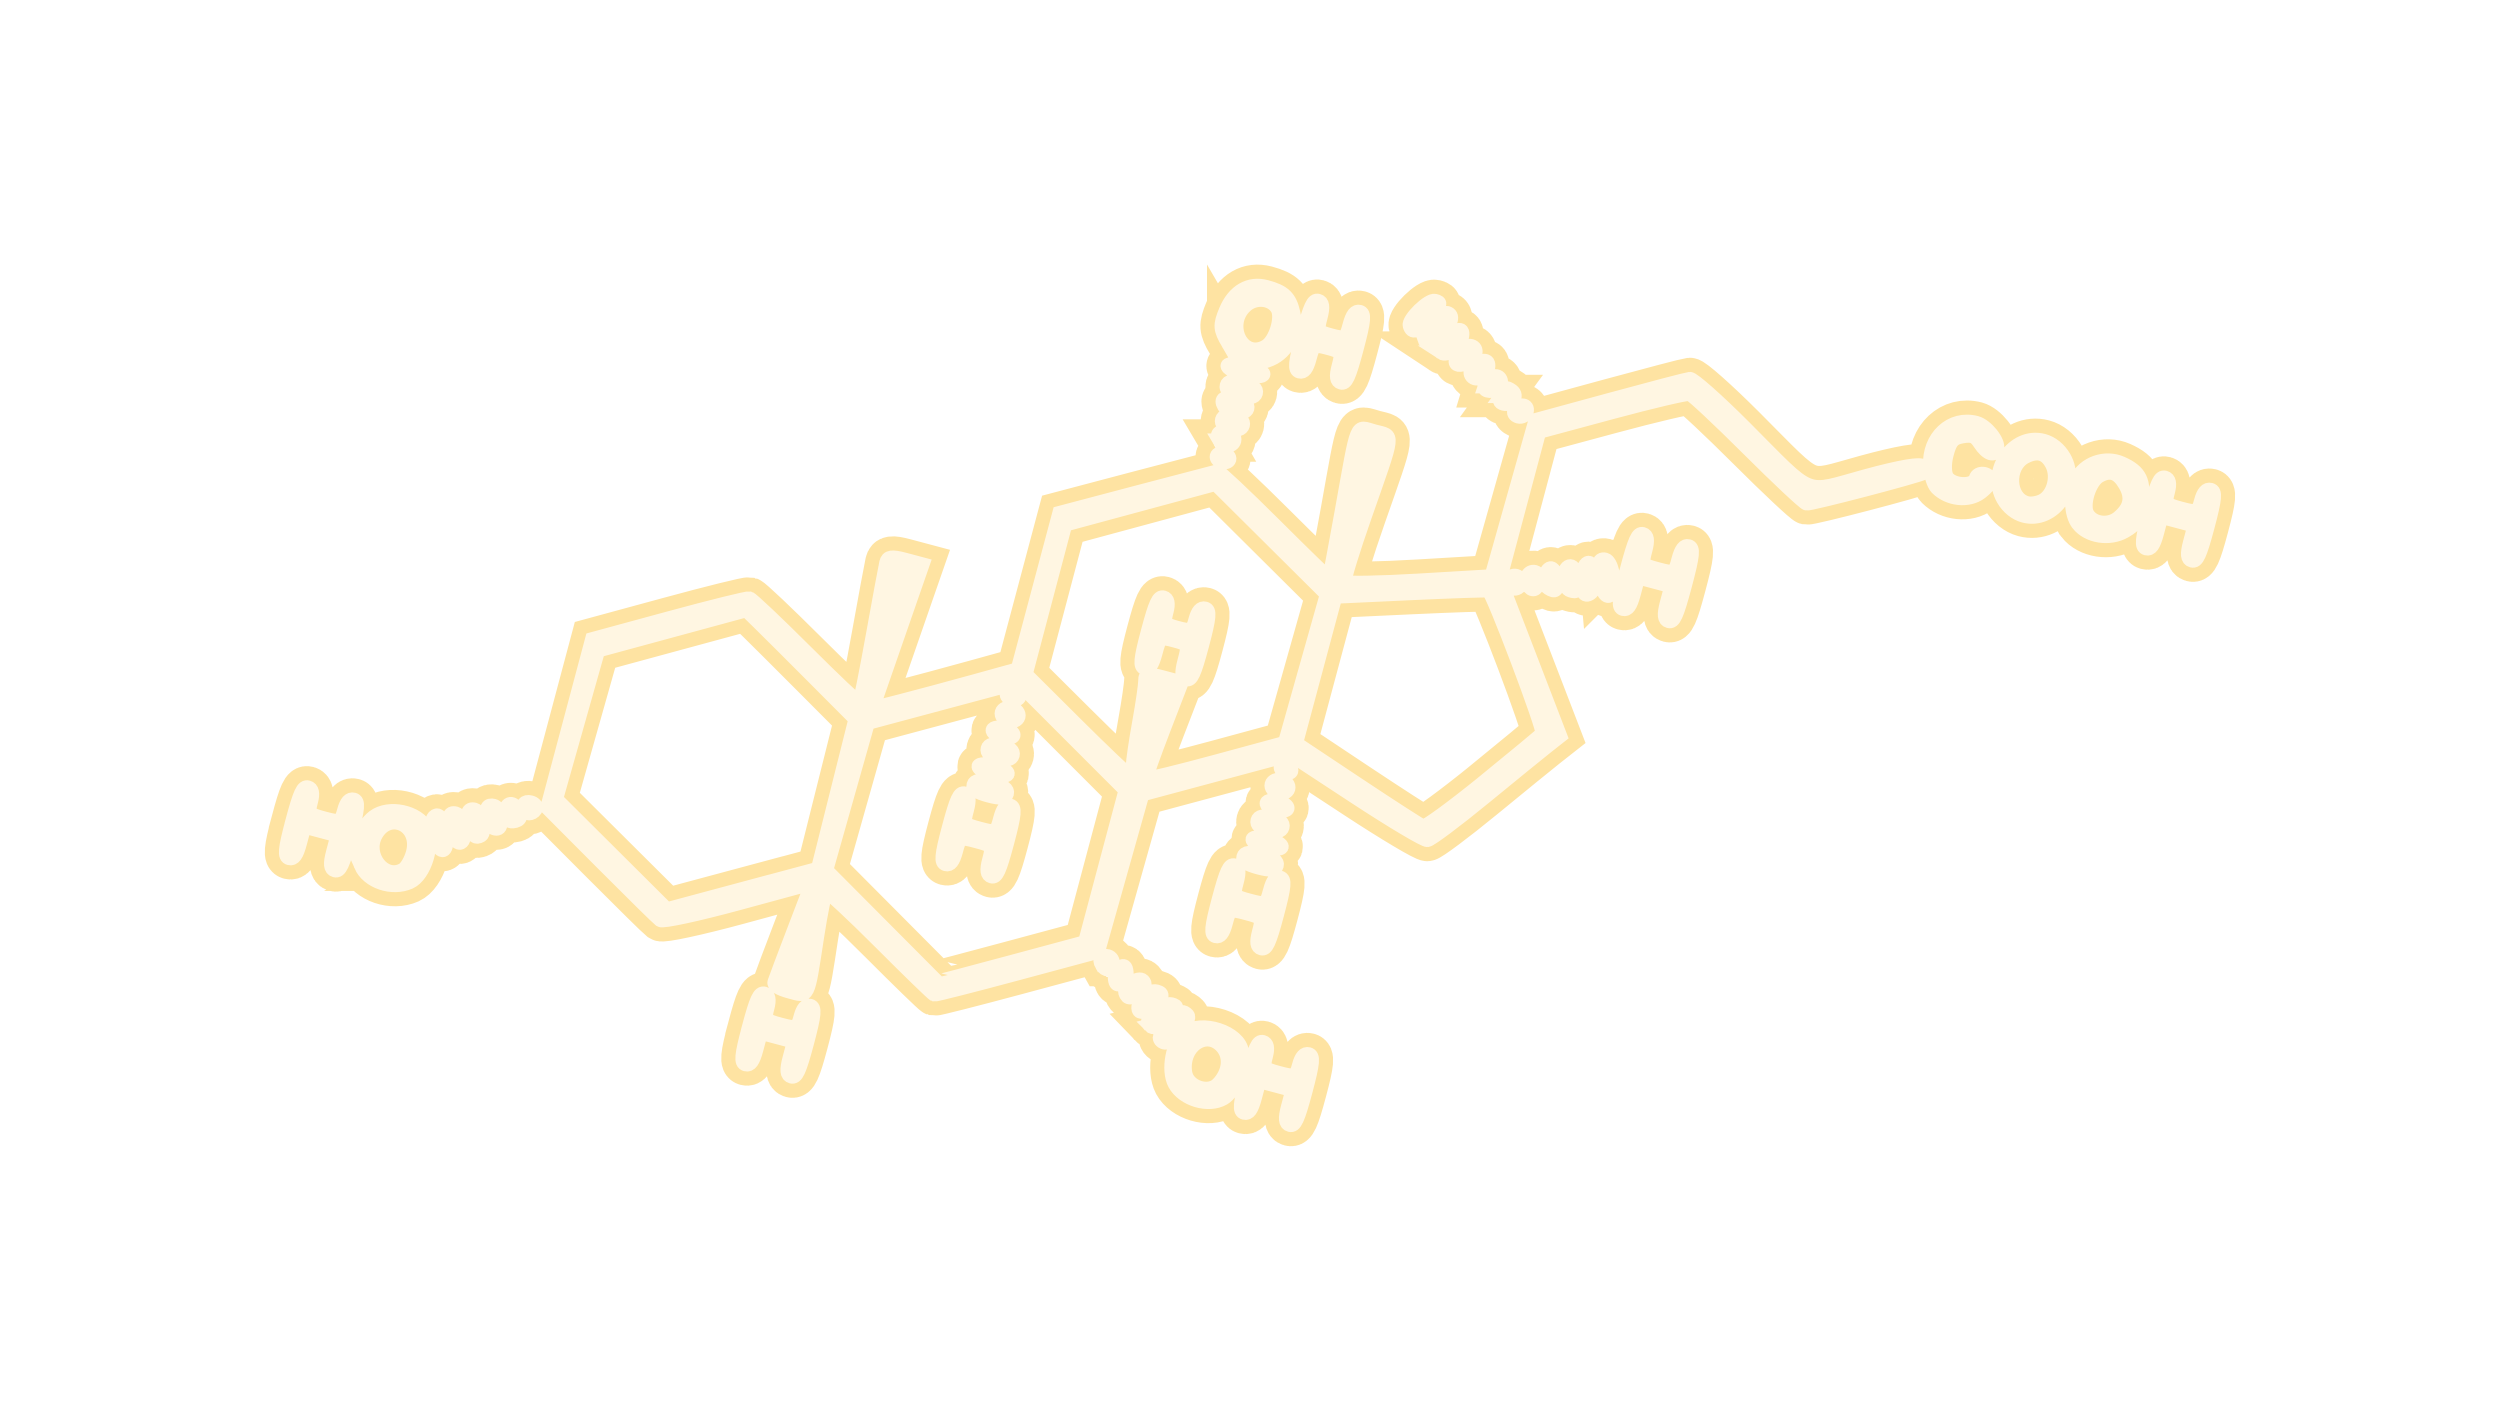
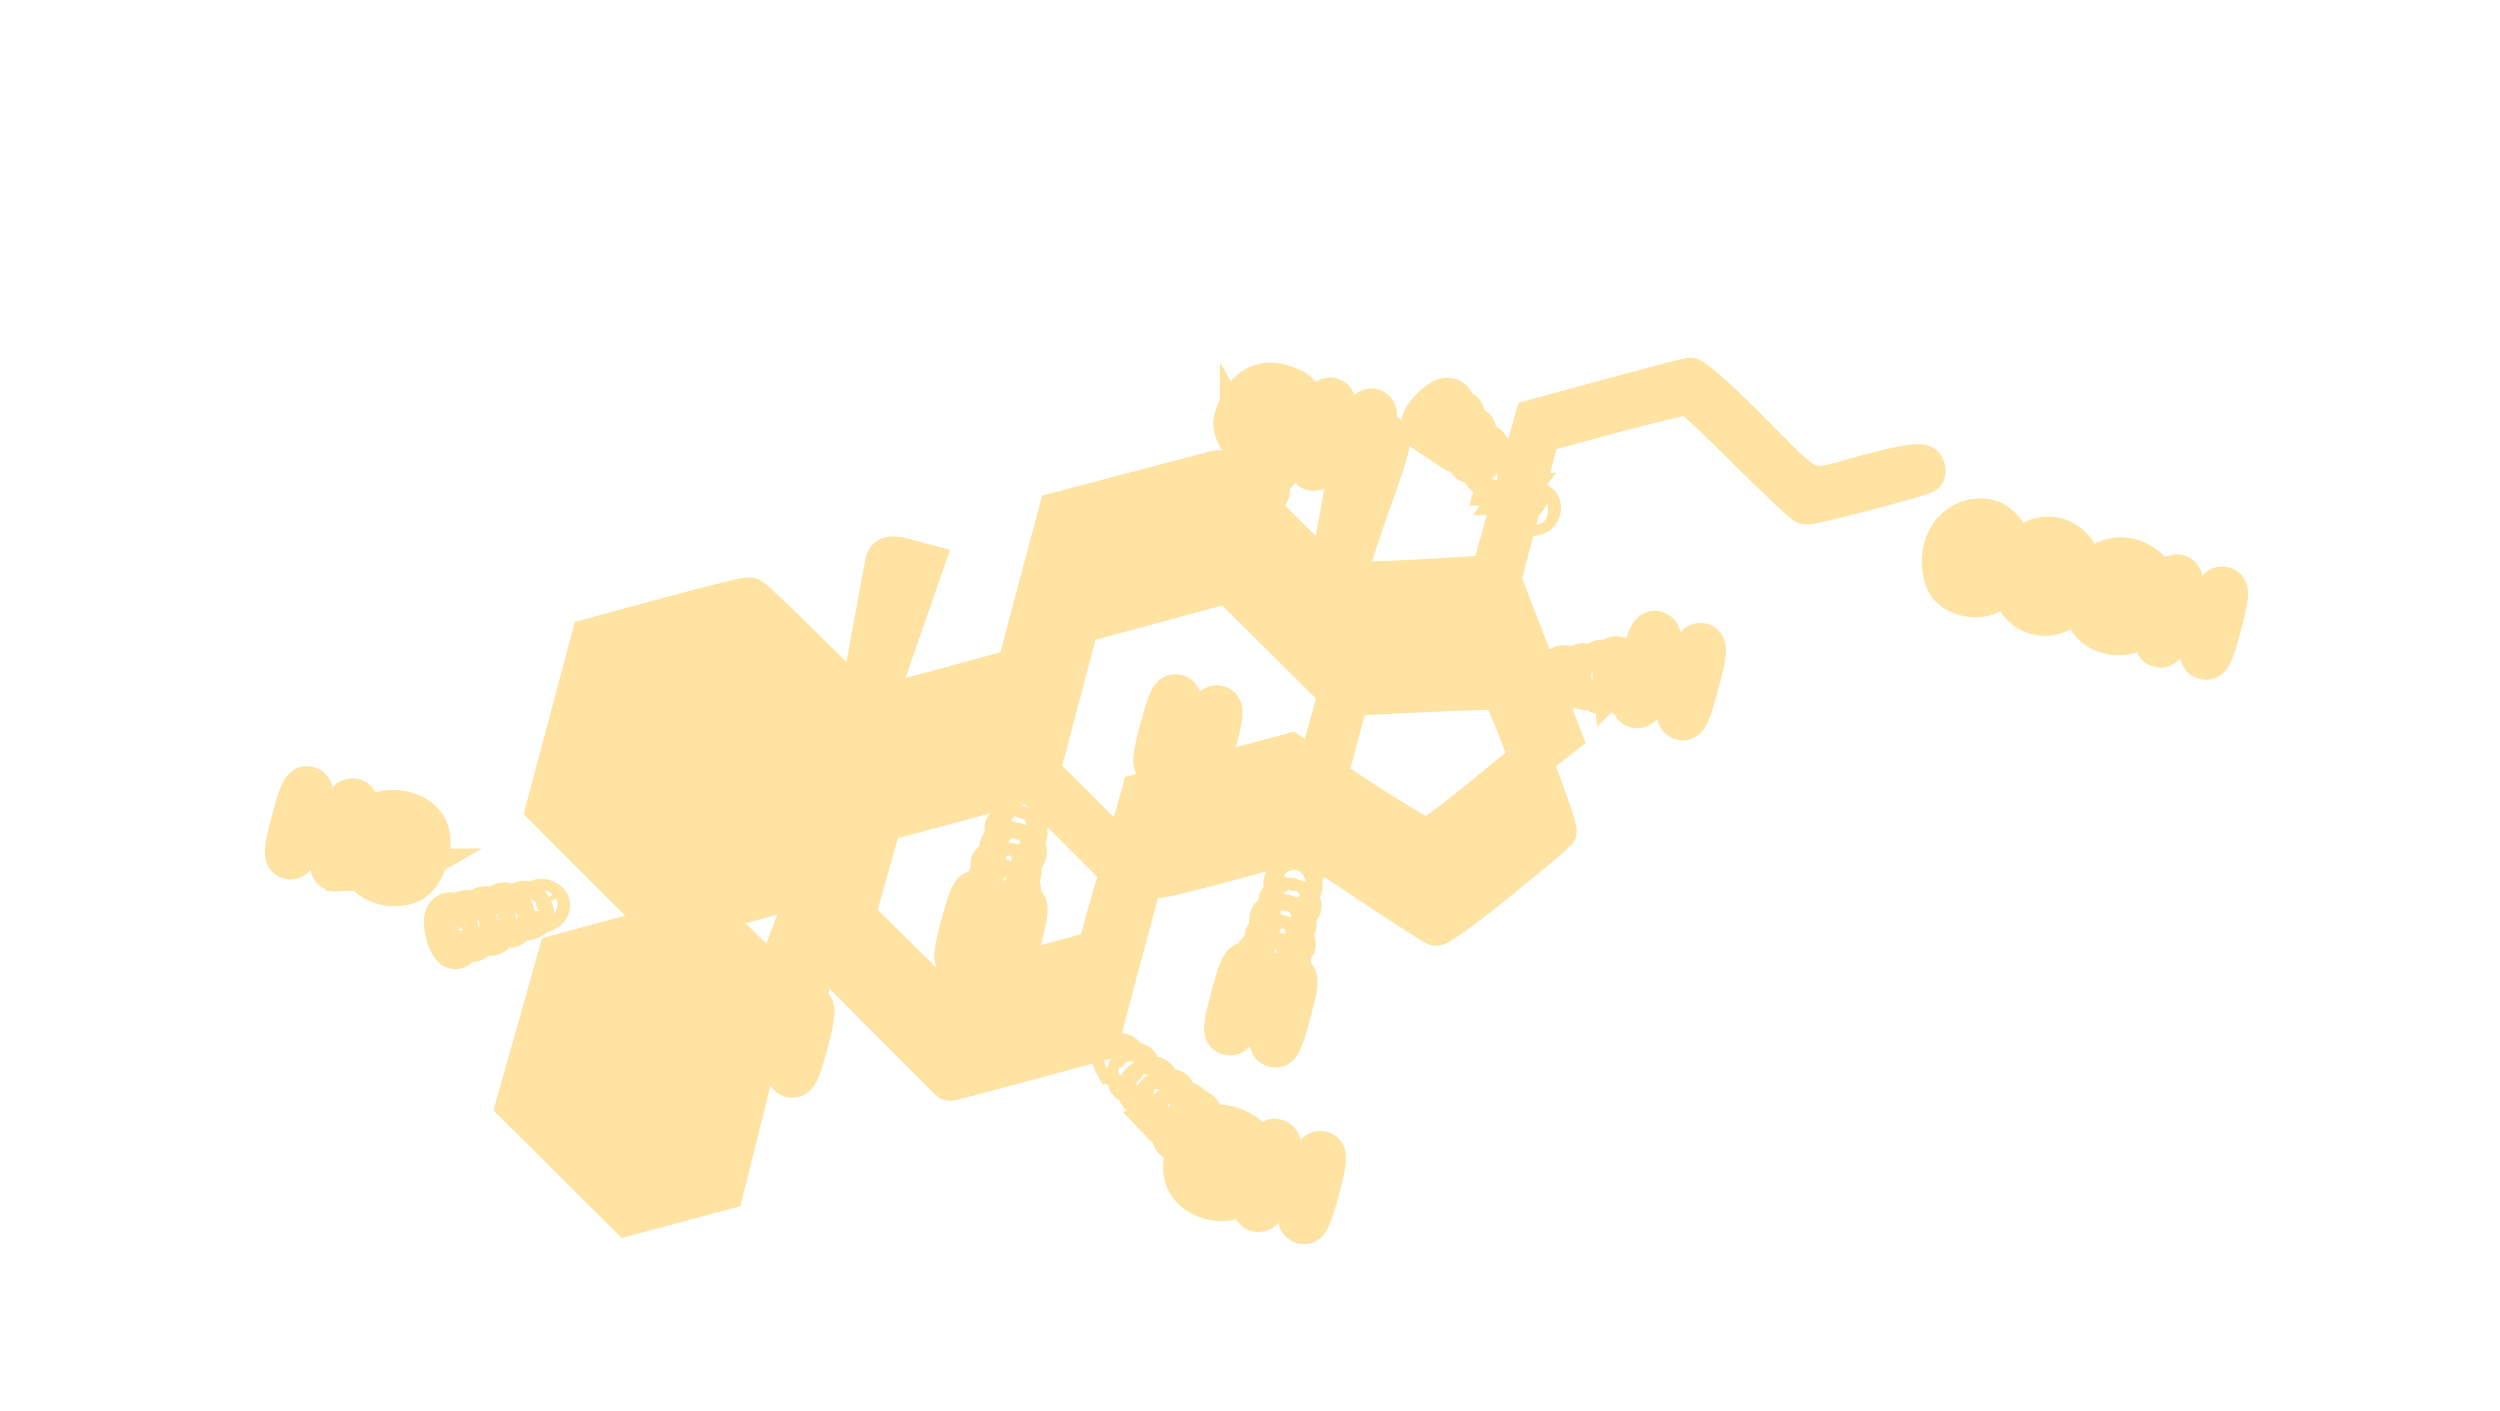
<svg xmlns="http://www.w3.org/2000/svg" xmlns:ns1="http://sodipodi.sourceforge.net/DTD/sodipodi-0.dtd" xmlns:ns2="http://www.inkscape.org/namespaces/inkscape" version="1.1" id="svg721" width="176.888" height="99.808" viewBox="0 0 176.888 99.808" ns1:docname="ExploreVoyager.svg" ns2:export-filename="SRScattering.svg" ns2:export-xdpi="72" ns2:export-ydpi="72" ns2:version="1.2.2 (732a01da63, 2022-12-09)" xml:space="preserve">
  <defs id="defs725">
    <filter ns2:collect="always" style="color-interpolation-filters:sRGB" id="filter283372" x="-0.148" y="-0.341" width="1.297" height="1.681">
      <feGaussianBlur ns2:collect="always" stdDeviation="7.803" id="feGaussianBlur283374" />
    </filter>
  </defs>
  <ns1:namedview id="namedview723" pagecolor="#505050" bordercolor="#eeeeee" borderopacity="1" ns2:showpageshadow="0" ns2:pageopacity="0" ns2:pagecheckerboard="0" ns2:deskcolor="#505050" showgrid="false" ns2:zoom="2.0510462" ns2:cx="-326.90634" ns2:cy="-391.01996" ns2:current-layer="g244421" />
  <g id="g281918" ns2:label="cholic-acid" transform="translate(345.675,10.029)">
-     <path style="fill:#fee3a2;fill-opacity:1;stroke:#fee3a2;stroke-width:3;stroke-dasharray:none;stroke-opacity:1;filter:url(#filter283372)" d="m -292.689,62.659 c 0.54,-2.024 0.749,-2.475 1.106,-2.38 0.294,0.078 0.362,0.411 0.206,0.999 -0.222,0.832 -0.17,0.899 0.94,1.195 1.11,0.296 1.188,0.264 1.41,-0.568 0.157,-0.588 0.382,-0.842 0.676,-0.764 0.357,0.095 0.314,0.591 -0.225,2.615 -0.54,2.024 -0.749,2.475 -1.106,2.38 -0.318,-0.085 -0.354,-0.444 -0.127,-1.293 l 0.313,-1.175 -1.175,-0.313 -1.175,-0.313 -0.313,1.175 c -0.226,0.849 -0.436,1.142 -0.754,1.058 -0.357,-0.095 -0.314,-0.591 0.225,-2.615 z m -32.297,-14.589 c 0.54,-2.024 0.749,-2.475 1.106,-2.38 0.294,0.078 0.362,0.411 0.206,0.999 -0.222,0.832 -0.17,0.899 0.94,1.195 1.11,0.296 1.188,0.264 1.41,-0.568 0.157,-0.588 0.382,-0.842 0.676,-0.764 0.357,0.095 0.314,0.591 -0.225,2.615 -0.54,2.024 -0.749,2.475 -1.106,2.38 -0.318,-0.085 -0.354,-0.444 -0.127,-1.293 l 0.313,-1.175 -1.175,-0.313 -1.175,-0.313 -0.313,1.175 c -0.226,0.849 -0.436,1.142 -0.754,1.058 -0.357,-0.095 -0.314,-0.591 0.225,-2.615 z m 4.85,3.139 c -0.221,-0.515 -0.289,-1.363 -0.15,-1.885 0.139,-0.522 0.62,-1.224 1.068,-1.561 1.055,-0.792 3.115,-0.351 3.703,0.792 0.573,1.114 -0.108,3.354 -1.163,3.825 -1.254,0.56 -2.963,-0.019 -3.459,-1.171 z m 2.98,0.302 c 0.246,-0.142 0.562,-0.692 0.703,-1.221 0.517,-1.94 -1.674,-2.981 -2.634,-1.251 -0.792,1.429 0.617,3.233 1.931,2.472 z m 26.285,7.936 c 0.063,-0.199 0.685,-1.852 1.382,-3.672 l 1.267,-3.309 -5.211,1.416 c -2.866,0.779 -5.349,1.314 -5.518,1.188 -0.169,-0.125 -2.039,-1.966 -4.155,-4.09 l -3.848,-3.862 1.589,-5.959 1.589,-5.959 5.428,-1.477 c 2.986,-0.813 5.551,-1.448 5.7,-1.411 0.149,0.036 1.938,1.728 3.974,3.76 2.036,2.032 3.75,3.657 3.81,3.612 0.059,-0.045 0.484,-2.177 0.945,-4.736 0.461,-2.56 0.892,-4.887 0.958,-5.172 0.097,-0.413 0.369,-0.452 1.34,-0.194 l 1.218,0.325 -0.826,2.376 c -0.455,1.307 -1.25,3.599 -1.768,5.093 l -0.942,2.717 1.995,-0.512 c 1.097,-0.281 3.409,-0.903 5.138,-1.381 l 3.142,-0.87 1.474,-5.53 1.474,-5.53 5.501,-1.454 c 3.025,-0.8 5.586,-1.471 5.69,-1.492 0.104,-0.021 1.913,1.679 4.02,3.779 2.107,2.1 3.852,3.796 3.878,3.77 0.026,-0.026 0.424,-2.142 0.885,-4.701 1.188,-6.603 0.956,-6.038 2.333,-5.671 1.388,0.37 1.448,-0.139 -0.711,6.027 -0.846,2.415 -1.48,4.489 -1.411,4.61 0.07,0.12 2.436,0.082 5.258,-0.086 l 5.132,-0.304 1.558,-5.525 1.558,-5.525 5.26,-1.434 c 2.893,-0.789 5.437,-1.455 5.655,-1.48 0.217,-0.025 1.947,1.507 3.843,3.405 5.072,5.077 4.126,4.695 8.6,3.477 2.476,-0.674 3.922,-0.919 4.056,-0.687 0.115,0.198 0.136,0.399 0.049,0.448 -0.458,0.252 -8.018,2.228 -8.289,2.167 -0.175,-0.04 -2.029,-1.779 -4.12,-3.865 -2.091,-2.086 -3.961,-3.835 -4.156,-3.887 -0.195,-0.052 -2.669,0.529 -5.499,1.292 l -5.145,1.386 -1.391,5.219 -1.391,5.219 2.134,5.546 2.134,5.546 -0.917,0.722 c -0.504,0.397 -2.526,2.043 -4.493,3.657 -1.967,1.614 -3.759,2.954 -3.982,2.978 -0.223,0.024 -2.495,-1.327 -5.047,-3.002 l -4.641,-3.045 -5.242,1.407 -5.242,1.407 -1.57,5.568 -1.57,5.568 -5.707,1.536 c -3.139,0.845 -5.781,1.517 -5.871,1.493 -0.09,-0.024 -1.808,-1.691 -3.818,-3.705 -2.01,-2.014 -3.733,-3.615 -3.83,-3.559 -0.097,0.056 -0.387,1.477 -0.645,3.157 -0.685,4.467 -0.581,4.259 -1.951,3.894 -0.753,-0.201 -1.134,-0.443 -1.06,-0.676 z m -0.916,-6.933 3.99,-1.07 1.326,-5.296 1.326,-5.296 -2.979,-2.989 c -1.638,-1.644 -3.377,-3.378 -3.864,-3.853 l -0.885,-0.864 -5.243,1.424 -5.243,1.424 -1.487,5.257 -1.487,5.257 3.922,3.903 3.922,3.903 1.356,-0.366 c 0.746,-0.201 3.152,-0.847 5.346,-1.436 z m 17.664,5.532 5.222,-1.406 1.434,-5.378 1.434,-5.378 -3.805,-3.808 -3.805,-3.808 -5.314,1.424 -5.314,1.424 -1.475,5.213 -1.475,5.213 3.914,3.934 c 2.153,2.164 3.925,3.944 3.938,3.955 0.013,0.012 2.374,-0.612 5.247,-1.385 z m -4.407,-9.547 c 0.54,-2.024 0.749,-2.475 1.106,-2.38 0.308,0.082 0.358,0.428 0.167,1.146 -0.268,1.004 -0.246,1.036 0.901,1.342 1.147,0.306 1.182,0.289 1.449,-0.715 0.191,-0.718 0.407,-0.993 0.715,-0.911 0.357,0.095 0.315,0.591 -0.225,2.615 -0.54,2.024 -0.749,2.475 -1.106,2.38 -0.308,-0.082 -0.358,-0.428 -0.167,-1.146 0.268,-1.004 0.246,-1.036 -0.901,-1.342 -1.147,-0.306 -1.182,-0.289 -1.449,0.715 -0.191,0.718 -0.407,0.993 -0.715,0.911 -0.357,-0.095 -0.314,-0.591 0.225,-2.615 z m 1.743,-2.997 c 0.085,-0.318 0.444,-0.354 1.293,-0.127 0.849,0.226 1.143,0.436 1.058,0.754 -0.085,0.318 -0.444,0.354 -1.293,0.127 -0.849,-0.226 -1.142,-0.436 -1.058,-0.754 z m 0.352,-1.322 c 0.043,-0.162 0.541,-0.17 1.107,-0.02 0.566,0.151 0.993,0.406 0.95,0.568 -0.043,0.162 -0.541,0.17 -1.107,0.02 -0.566,-0.151 -0.993,-0.406 -0.95,-0.568 z m 0.646,-1.244 c 0.078,-0.294 0.411,-0.362 0.999,-0.206 0.588,0.157 0.842,0.382 0.764,0.676 -0.078,0.294 -0.411,0.362 -0.999,0.206 -0.588,-0.157 -0.842,-0.382 -0.764,-0.676 z m 0.352,-1.322 c 0.043,-0.162 0.409,-0.206 0.813,-0.098 0.404,0.108 0.699,0.328 0.656,0.49 -0.043,0.162 -0.409,0.206 -0.813,0.098 -0.404,-0.108 -0.699,-0.328 -0.656,-0.49 z m 0.646,-1.244 c 0.065,-0.245 0.379,-0.371 0.705,-0.284 0.326,0.087 0.535,0.353 0.47,0.597 -0.065,0.245 -0.379,0.371 -0.705,0.284 -0.326,-0.087 -0.535,-0.353 -0.47,-0.597 z m 0.352,-1.322 c 0.043,-0.162 0.277,-0.241 0.519,-0.176 0.242,0.065 0.405,0.25 0.362,0.411 -0.043,0.162 -0.277,0.241 -0.519,0.176 -0.242,-0.065 -0.405,-0.25 -0.362,-0.411 z m 8.917,5.131 c 0.011,-0.386 0.215,-1.783 0.454,-3.104 0.239,-1.321 0.431,-2.65 0.427,-2.954 -0.005,-0.466 0.196,-0.498 1.282,-0.209 l 1.289,0.344 -1.29,3.344 c -0.709,1.839 -1.259,3.398 -1.221,3.463 0.038,0.065 2.263,-0.477 4.945,-1.205 l 4.877,-1.323 1.483,-5.253 1.483,-5.253 -3.936,-3.911 -3.936,-3.911 -5.321,1.439 -5.321,1.439 -1.4,5.295 -1.4,5.295 3.535,3.516 c 1.944,1.934 3.646,3.556 3.781,3.604 0.136,0.048 0.256,-0.228 0.267,-0.615 z m 1.071,-9.548 c 0.54,-2.024 0.749,-2.475 1.106,-2.38 0.294,0.078 0.362,0.411 0.206,0.999 -0.216,0.811 -0.153,0.903 0.793,1.155 0.947,0.252 1.047,0.204 1.263,-0.607 0.157,-0.588 0.382,-0.842 0.676,-0.764 0.357,0.095 0.314,0.591 -0.225,2.615 -0.54,2.024 -0.749,2.475 -1.106,2.38 -0.318,-0.085 -0.354,-0.444 -0.127,-1.293 0.306,-1.147 0.289,-1.182 -0.715,-1.449 -1.004,-0.268 -1.036,-0.246 -1.342,0.901 -0.226,0.849 -0.436,1.142 -0.754,1.058 -0.357,-0.095 -0.314,-0.591 0.225,-2.615 z m 23.76,10.678 c 2.197,-1.785 4.064,-3.336 4.15,-3.448 0.17,-0.22 -3.525,-10 -3.819,-10.107 -0.099,-0.036 -2.577,0.047 -5.508,0.184 l -5.329,0.249 -1.391,5.188 -1.391,5.188 4.343,2.89 c 2.389,1.589 4.48,2.937 4.647,2.996 0.167,0.058 2.101,-1.354 4.298,-3.139 z m -21.861,21.353 c -0.52,-0.967 -0.154,-2.939 0.668,-3.597 1.195,-0.956 3.933,-0.061 4.081,1.334 0.123,1.154 -0.548,2.846 -1.3,3.281 -1.065,0.617 -2.854,0.088 -3.45,-1.019 z m 3.081,-0.003 c 0.788,-0.843 0.897,-1.933 0.264,-2.64 -1.127,-1.259 -2.919,0.019 -2.609,1.86 0.172,1.02 1.658,1.515 2.345,0.78 z m 2.052,-0.575 c 0.54,-2.024 0.749,-2.475 1.106,-2.38 0.294,0.078 0.362,0.411 0.206,0.999 -0.222,0.832 -0.17,0.899 0.94,1.195 1.11,0.296 1.188,0.264 1.41,-0.568 0.157,-0.588 0.382,-0.842 0.676,-0.764 0.357,0.095 0.315,0.591 -0.225,2.615 -0.54,2.024 -0.749,2.475 -1.106,2.38 -0.318,-0.085 -0.354,-0.444 -0.127,-1.293 l 0.313,-1.175 -1.175,-0.313 -1.175,-0.313 -0.313,1.175 c -0.226,0.849 -0.436,1.142 -0.754,1.058 -0.357,-0.095 -0.314,-0.591 0.225,-2.615 z m -57.6,-17.123 c -0.153,-0.694 -0.105,-1.113 0.143,-1.257 0.248,-0.144 0.447,0.126 0.598,0.809 0.124,0.564 0.189,1.163 0.143,1.333 -0.166,0.623 -0.661,0.127 -0.884,-0.886 z m 51.413,14.361 c 0.065,-0.242 0.743,-0.97 1.6,-1.718 0.053,-0.046 0.211,0.036 0.35,0.184 0.337,0.357 -1.124,2.08 -1.645,1.941 -0.212,-0.057 -0.35,-0.24 -0.305,-0.407 z m -50.075,-14.413 c -0.348,-1.052 -0.258,-1.512 0.268,-1.372 0.216,0.058 0.46,0.498 0.541,0.979 0.202,1.199 -0.44,1.51 -0.809,0.393 z m 49.372,13.626 c -0.257,-0.272 -0.179,-0.466 0.39,-0.976 0.391,-0.35 0.894,-0.588 1.118,-0.528 0.525,0.14 0.486,0.241 -0.428,1.116 -0.513,0.491 -0.864,0.617 -1.081,0.388 z m -48.115,-14.1 c -0.271,-0.883 -0.148,-1.302 0.343,-1.171 0.433,0.116 0.793,1.61 0.437,1.816 -0.377,0.218 -0.563,0.065 -0.78,-0.644 z m 47.314,12.974 c -0.157,-0.521 0.736,-1.426 1.267,-1.285 0.565,0.151 0.458,0.431 -0.426,1.109 -0.47,0.361 -0.766,0.423 -0.841,0.176 z m -46.122,-13.473 c -0.085,-0.798 0.054,-1.061 0.499,-0.943 0.385,0.103 0.607,0.801 0.446,1.403 -0.122,0.456 -0.887,0.083 -0.945,-0.461 z m 45.181,12.275 c -0.136,-0.451 0.932,-1.18 1.245,-0.849 0.204,0.217 0.143,0.42 -0.234,0.772 -0.551,0.516 -0.871,0.54 -1.011,0.077 z m -43.851,-12.572 c -0.078,-0.736 0.388,-1.046 0.768,-0.51 0.41,0.578 0.326,0.894 -0.257,0.956 -0.252,0.027 -0.483,-0.174 -0.512,-0.446 z m 43.113,11.574 c -0.033,-0.309 0.124,-0.668 0.35,-0.799 0.298,-0.172 0.426,-0.084 0.469,0.325 0.033,0.309 -0.124,0.668 -0.35,0.799 -0.298,0.172 -0.426,0.084 -0.469,-0.325 z m -41.761,-11.855 c -0.243,-0.419 -0.021,-0.731 0.433,-0.61 0.242,0.065 0.408,0.242 0.367,0.394 -0.099,0.37 -0.628,0.513 -0.8,0.216 z m 40.842,10.897 c -0.248,-0.428 -0.031,-0.743 0.428,-0.62 0.242,0.065 0.388,0.316 0.323,0.558 -0.122,0.459 -0.503,0.49 -0.751,0.062 z m 8.271,-4.665 c 0.54,-2.024 0.749,-2.475 1.106,-2.38 0.308,0.082 0.358,0.428 0.167,1.146 -0.268,1.004 -0.246,1.036 0.901,1.342 1.147,0.306 1.182,0.289 1.449,-0.715 0.191,-0.718 0.407,-0.993 0.715,-0.911 0.357,0.095 0.314,0.591 -0.225,2.615 -0.54,2.024 -0.749,2.475 -1.106,2.38 -0.308,-0.082 -0.358,-0.428 -0.167,-1.146 0.268,-1.004 0.246,-1.036 -0.901,-1.342 -1.147,-0.306 -1.182,-0.289 -1.449,0.715 -0.191,0.718 -0.407,0.993 -0.715,0.911 -0.357,-0.095 -0.314,-0.591 0.225,-2.615 z m 1.743,-2.997 c 0.085,-0.318 0.444,-0.354 1.293,-0.127 0.849,0.226 1.142,0.436 1.058,0.754 -0.085,0.318 -0.444,0.354 -1.293,0.127 -0.849,-0.226 -1.142,-0.436 -1.058,-0.754 z m 0.646,-1.244 c 0.043,-0.162 0.541,-0.17 1.107,-0.02 0.566,0.151 0.993,0.406 0.95,0.568 -0.043,0.162 -0.541,0.17 -1.107,0.02 -0.566,-0.151 -0.993,-0.406 -0.95,-0.568 z m 0.352,-1.322 c 0.078,-0.294 0.411,-0.362 0.999,-0.206 0.588,0.157 0.842,0.382 0.764,0.676 -0.078,0.294 -0.411,0.362 -0.999,0.206 -0.588,-0.157 -0.842,-0.382 -0.764,-0.676 z m 0.646,-1.244 c 0.043,-0.162 0.409,-0.206 0.813,-0.098 0.404,0.108 0.699,0.328 0.656,0.49 -0.043,0.162 -0.409,0.206 -0.813,0.098 -0.404,-0.108 -0.699,-0.328 -0.656,-0.49 z m 0.352,-1.322 c 0.065,-0.245 0.379,-0.371 0.705,-0.284 0.326,0.087 0.535,0.353 0.47,0.597 -0.065,0.245 -0.379,0.371 -0.705,0.284 -0.326,-0.087 -0.535,-0.352 -0.47,-0.597 z m 0.646,-1.244 c 0.043,-0.162 0.203,-0.261 0.355,-0.22 0.152,0.041 0.323,0.228 0.38,0.416 0.057,0.188 -0.103,0.287 -0.355,0.22 -0.252,-0.067 -0.423,-0.254 -0.38,-0.416 z m 16.098,-13.172 c 0.065,-0.242 0.316,-0.388 0.558,-0.323 0.242,0.065 0.388,0.316 0.323,0.558 -0.065,0.242 -0.316,0.388 -0.558,0.323 -0.242,-0.065 -0.388,-0.316 -0.323,-0.558 z m 1.384,0.317 c -0.262,-0.453 0.058,-1.033 0.506,-0.914 0.245,0.065 0.371,0.379 0.284,0.705 -0.156,0.585 -0.517,0.681 -0.79,0.209 z m 1.253,0.02 c -0.244,-0.422 0.139,-1.386 0.466,-1.171 0.475,0.313 0.528,1.645 0.06,1.521 -0.21,-0.056 -0.447,-0.214 -0.526,-0.35 z m 5.745,-1.091 c 0.574,-2.154 0.786,-2.622 1.146,-2.527 0.308,0.082 0.358,0.428 0.167,1.146 -0.268,1.004 -0.246,1.036 0.901,1.342 1.147,0.306 1.182,0.289 1.449,-0.715 0.191,-0.718 0.407,-0.993 0.715,-0.911 0.359,0.096 0.31,0.607 -0.264,2.762 -0.574,2.154 -0.786,2.622 -1.146,2.527 -0.318,-0.085 -0.354,-0.444 -0.127,-1.293 l 0.313,-1.175 -1.175,-0.313 -1.175,-0.313 -0.313,1.175 c -0.226,0.849 -0.436,1.142 -0.754,1.058 -0.359,-0.096 -0.31,-0.607 0.264,-2.762 z m -4.438,0.673 c -0.05,-1.07 0.742,-1.298 0.85,-0.244 0.116,1.129 0.105,1.16 -0.398,1.026 -0.231,-0.062 -0.435,-0.413 -0.452,-0.782 z m 1.256,0.021 c 0.06,-1.364 0.749,-1.657 0.847,-0.36 0.042,0.563 -0.027,1.122 -0.153,1.242 -0.452,0.427 -0.736,0.067 -0.694,-0.881 z m 1.363,0.159 c -0.044,-0.488 -0.094,-1.067 -0.111,-1.288 -0.017,-0.221 0.166,-0.349 0.408,-0.285 0.432,0.115 0.717,1.375 0.498,2.198 -0.191,0.717 -0.71,0.308 -0.794,-0.626 z m -27.188,-8.9 c 0.043,-0.162 0.277,-0.241 0.519,-0.176 0.242,0.065 0.405,0.25 0.362,0.411 -0.043,0.162 -0.277,0.241 -0.519,0.176 -0.242,-0.065 -0.405,-0.25 -0.362,-0.411 z m 0.189,-1.103 c -0.273,-0.472 -0.011,-0.737 0.574,-0.581 0.326,0.087 0.535,0.353 0.47,0.597 -0.119,0.447 -0.782,0.437 -1.045,-0.016 z m 0.183,-1.472 c 0.073,-0.274 0.395,-0.367 0.852,-0.245 0.457,0.122 0.69,0.362 0.617,0.636 -0.073,0.274 -0.395,0.367 -0.852,0.245 -0.457,-0.122 -0.69,-0.362 -0.617,-0.636 z m 0.15,-0.956 c -0.309,-0.533 0.026,-0.727 0.868,-0.503 0.588,0.157 0.842,0.382 0.764,0.676 -0.119,0.445 -1.35,0.314 -1.632,-0.173 z m 0.183,-1.472 c 0.082,-0.308 0.428,-0.358 1.146,-0.167 0.718,0.191 0.993,0.407 0.911,0.715 -0.082,0.308 -0.428,0.358 -1.146,0.167 -0.718,-0.191 -0.993,-0.407 -0.911,-0.715 z m 0.059,-1.4 c 0.043,-0.162 0.681,-0.133 1.418,0.063 0.818,0.218 1.238,0.453 1.079,0.602 -0.143,0.135 -0.781,0.106 -1.418,-0.063 -0.637,-0.17 -1.123,-0.441 -1.079,-0.602 z m 0.042,-1.577 c -0.582,-1.005 -0.6,-1.27 -0.163,-2.322 0.57,-1.372 1.638,-1.99 2.871,-1.661 1.238,0.33 1.656,0.735 1.899,1.841 0.293,1.329 -0.401,2.749 -1.592,3.261 -1.3,0.559 -2.246,0.207 -3.015,-1.12 z m 2.655,0.229 c 0.69,-0.4 1.201,-2.045 0.832,-2.682 -0.426,-0.736 -1.547,-0.848 -2.245,-0.223 -1.485,1.329 -0.25,3.868 1.413,2.905 z m 2.61,-0.855 c 0.54,-2.024 0.749,-2.475 1.106,-2.38 0.308,0.082 0.358,0.428 0.167,1.146 -0.261,0.979 -0.225,1.041 0.754,1.302 0.979,0.261 1.041,0.225 1.302,-0.754 0.191,-0.718 0.407,-0.993 0.715,-0.911 0.357,0.095 0.314,0.591 -0.225,2.615 -0.54,2.024 -0.749,2.475 -1.106,2.38 -0.308,-0.082 -0.358,-0.428 -0.167,-1.146 0.261,-0.979 0.225,-1.041 -0.754,-1.302 -0.979,-0.261 -1.041,-0.225 -1.302,0.754 -0.191,0.718 -0.407,0.993 -0.715,0.911 -0.357,-0.095 -0.314,-0.591 0.225,-2.615 z m 15.006,5.358 c 0.327,-0.496 0.983,-0.418 0.845,0.101 -0.068,0.256 -0.333,0.409 -0.589,0.341 -0.256,-0.068 -0.371,-0.267 -0.256,-0.442 z m -0.939,-1.004 c 0.166,-0.229 0.316,-0.468 0.333,-0.531 0.017,-0.062 0.201,0.01 0.409,0.161 0.474,0.343 -0.007,1.064 -0.603,0.905 -0.281,-0.075 -0.331,-0.269 -0.138,-0.535 z m -1.195,-0.686 c 0.035,-0.12 0.227,-0.371 0.428,-0.556 0.463,-0.428 0.982,0.089 0.608,0.606 -0.285,0.393 -1.152,0.351 -1.036,-0.05 z m -0.974,-1.086 c 0.145,-0.546 1.091,-0.968 1.219,-0.544 0.148,0.491 -0.451,1.182 -0.918,1.058 -0.225,-0.06 -0.361,-0.291 -0.301,-0.514 z m -1.054,-0.766 c 0.161,-0.603 0.701,-1.098 1.086,-0.995 0.502,0.134 0.364,0.781 -0.241,1.131 -0.531,0.307 -0.945,0.24 -0.845,-0.137 z m 34.037,9.037 c -0.229,-0.23 -0.445,-0.921 -0.481,-1.535 -0.119,-2.048 1.478,-3.537 3.278,-3.057 0.699,0.186 1.595,1.307 1.457,1.822 -0.151,0.566 -0.707,0.387 -1.21,-0.39 -0.332,-0.513 -0.562,-0.605 -1.231,-0.492 -0.672,0.113 -0.878,0.348 -1.128,1.284 -0.175,0.655 -0.16,1.35 0.035,1.624 0.43,0.605 1.875,0.653 2.032,0.067 0.125,-0.47 0.905,-0.402 1.054,0.093 0.05,0.166 -0.273,0.575 -0.719,0.91 -0.858,0.644 -2.273,0.494 -3.088,-0.326 z m 4.703,0.808 c -1.156,-1.996 0.709,-4.703 2.847,-4.133 0.572,0.153 1.104,0.58 1.437,1.155 1.156,1.996 -0.709,4.703 -2.847,4.133 -0.572,-0.153 -1.104,-0.58 -1.437,-1.155 z m 2.802,0.081 c 0.762,-0.441 1.082,-1.691 0.649,-2.533 -0.426,-0.827 -1.034,-1.007 -1.901,-0.561 -1.308,0.673 -1.225,2.929 0.121,3.288 0.3,0.08 0.809,-0.007 1.13,-0.193 z m 2.481,1.653 c -0.523,-0.672 -0.568,-2.179 -0.096,-3.159 0.543,-1.125 2.018,-1.64 3.192,-1.114 1.303,0.584 1.619,1.243 1.376,2.867 -0.176,1.181 -0.337,1.446 -1.163,1.925 -1.074,0.622 -2.609,0.382 -3.309,-0.518 z m 2.863,-0.433 c 0.85,-0.715 0.997,-1.426 0.479,-2.32 -0.519,-0.896 -1.071,-1.083 -1.855,-0.629 -0.69,0.4 -1.201,2.045 -0.832,2.682 0.411,0.71 1.521,0.845 2.208,0.267 z m 2.183,-0.449 c 0.54,-2.024 0.749,-2.475 1.106,-2.38 0.294,0.078 0.362,0.411 0.206,0.999 -0.222,0.832 -0.17,0.899 0.94,1.195 1.11,0.296 1.188,0.264 1.41,-0.568 0.157,-0.588 0.382,-0.842 0.676,-0.764 0.357,0.095 0.315,0.591 -0.225,2.615 -0.54,2.024 -0.749,2.475 -1.106,2.38 -0.318,-0.085 -0.354,-0.444 -0.127,-1.293 l 0.313,-1.175 -1.175,-0.313 -1.175,-0.313 -0.313,1.175 c -0.226,0.849 -0.436,1.142 -0.754,1.058 -0.357,-0.095 -0.314,-0.591 0.225,-2.615 z m -50.101,-11.23 c -0.253,-0.167 -0.172,-0.393 0.342,-0.959 0.748,-0.823 1.324,-0.863 1.099,-0.076 -0.2,0.7 -1.039,1.302 -1.441,1.035 z m -1.214,-1.007 c -0.102,-0.339 1.291,-1.881 1.623,-1.796 0.489,0.126 0.335,0.733 -0.365,1.444 -0.785,0.797 -1.097,0.884 -1.258,0.352 z m -1.018,-0.901 c -0.13,-0.432 1.336,-1.87 1.787,-1.752 0.472,0.123 0.447,0.192 -0.477,1.276 -0.78,0.916 -1.138,1.046 -1.31,0.476 z" id="path281890" />
-     <path style="fill:#fff6e2;fill-opacity:1;stroke:#fff6e2;stroke-width:1;stroke-dasharray:none;stroke-opacity:1" d="m -292.689,62.659 c 0.54,-2.024 0.749,-2.475 1.106,-2.38 0.294,0.078 0.362,0.411 0.206,0.999 -0.222,0.832 -0.17,0.899 0.94,1.195 1.11,0.296 1.188,0.264 1.41,-0.568 0.157,-0.588 0.382,-0.842 0.676,-0.764 0.357,0.095 0.314,0.591 -0.225,2.615 -0.54,2.024 -0.749,2.475 -1.106,2.38 -0.318,-0.085 -0.354,-0.444 -0.127,-1.293 l 0.313,-1.175 -1.175,-0.313 -1.175,-0.313 -0.313,1.175 c -0.226,0.849 -0.436,1.142 -0.754,1.058 -0.357,-0.095 -0.314,-0.591 0.225,-2.615 z m -32.297,-14.589 c 0.54,-2.024 0.749,-2.475 1.106,-2.38 0.294,0.078 0.362,0.411 0.206,0.999 -0.222,0.832 -0.17,0.899 0.94,1.195 1.11,0.296 1.188,0.264 1.41,-0.568 0.157,-0.588 0.382,-0.842 0.676,-0.764 0.357,0.095 0.314,0.591 -0.225,2.615 -0.54,2.024 -0.749,2.475 -1.106,2.38 -0.318,-0.085 -0.354,-0.444 -0.127,-1.293 l 0.313,-1.175 -1.175,-0.313 -1.175,-0.313 -0.313,1.175 c -0.226,0.849 -0.436,1.142 -0.754,1.058 -0.357,-0.095 -0.314,-0.591 0.225,-2.615 z m 4.85,3.139 c -0.221,-0.515 -0.289,-1.363 -0.15,-1.885 0.139,-0.522 0.62,-1.224 1.068,-1.561 1.055,-0.792 3.115,-0.351 3.703,0.792 0.573,1.114 -0.108,3.354 -1.163,3.825 -1.254,0.56 -2.963,-0.019 -3.459,-1.171 z m 2.98,0.302 c 0.246,-0.142 0.562,-0.692 0.703,-1.221 0.517,-1.94 -1.674,-2.981 -2.634,-1.251 -0.792,1.429 0.617,3.233 1.931,2.472 z m 26.285,7.936 c 0.063,-0.199 0.685,-1.852 1.382,-3.672 l 1.267,-3.309 -5.211,1.416 c -2.866,0.779 -5.349,1.314 -5.518,1.188 -0.169,-0.125 -2.039,-1.966 -4.155,-4.09 l -3.848,-3.862 1.589,-5.959 1.589,-5.959 5.428,-1.477 c 2.986,-0.813 5.551,-1.448 5.7,-1.411 0.149,0.036 1.938,1.728 3.974,3.76 2.036,2.032 3.75,3.657 3.81,3.612 0.059,-0.045 0.484,-2.177 0.945,-4.736 0.461,-2.56 0.892,-4.887 0.958,-5.172 0.097,-0.413 0.369,-0.452 1.34,-0.194 l 1.218,0.325 -0.826,2.376 c -0.455,1.307 -1.25,3.599 -1.768,5.093 l -0.942,2.717 1.995,-0.512 c 1.097,-0.281 3.409,-0.903 5.138,-1.381 l 3.142,-0.87 1.474,-5.53 1.474,-5.53 5.501,-1.454 c 3.025,-0.8 5.586,-1.471 5.69,-1.492 0.104,-0.021 1.913,1.679 4.02,3.779 2.107,2.1 3.852,3.796 3.878,3.77 0.026,-0.026 0.424,-2.142 0.885,-4.701 1.188,-6.603 0.956,-6.038 2.333,-5.671 1.388,0.37 1.448,-0.139 -0.711,6.027 -0.846,2.415 -1.48,4.489 -1.411,4.61 0.07,0.12 2.436,0.082 5.258,-0.086 l 5.132,-0.304 1.558,-5.525 1.558,-5.525 5.26,-1.434 c 2.893,-0.789 5.437,-1.455 5.655,-1.48 0.217,-0.025 1.947,1.507 3.843,3.405 5.072,5.077 4.126,4.695 8.6,3.477 2.476,-0.674 3.922,-0.919 4.056,-0.687 0.115,0.198 0.136,0.399 0.049,0.448 -0.458,0.252 -8.018,2.228 -8.289,2.167 -0.175,-0.04 -2.029,-1.779 -4.12,-3.865 -2.091,-2.086 -3.961,-3.835 -4.156,-3.887 -0.195,-0.052 -2.669,0.529 -5.499,1.292 l -5.145,1.386 -1.391,5.219 -1.391,5.219 2.134,5.546 2.134,5.546 -0.917,0.722 c -0.504,0.397 -2.526,2.043 -4.493,3.657 -1.967,1.614 -3.759,2.954 -3.982,2.978 -0.223,0.024 -2.495,-1.327 -5.047,-3.002 l -4.641,-3.045 -5.242,1.407 -5.242,1.407 -1.57,5.568 -1.57,5.568 -5.707,1.536 c -3.139,0.845 -5.781,1.517 -5.871,1.493 -0.09,-0.024 -1.808,-1.691 -3.818,-3.705 -2.01,-2.014 -3.733,-3.615 -3.83,-3.559 -0.097,0.056 -0.387,1.477 -0.645,3.157 -0.685,4.467 -0.581,4.259 -1.951,3.894 -0.753,-0.201 -1.134,-0.443 -1.06,-0.676 z m -0.916,-6.933 3.99,-1.07 1.326,-5.296 1.326,-5.296 -2.979,-2.989 c -1.638,-1.644 -3.377,-3.378 -3.864,-3.853 l -0.885,-0.864 -5.243,1.424 -5.243,1.424 -1.487,5.257 -1.487,5.257 3.922,3.903 3.922,3.903 1.356,-0.366 c 0.746,-0.201 3.152,-0.847 5.346,-1.436 z m 17.664,5.532 5.222,-1.406 1.434,-5.378 1.434,-5.378 -3.805,-3.808 -3.805,-3.808 -5.314,1.424 -5.314,1.424 -1.475,5.213 -1.475,5.213 3.914,3.934 c 2.153,2.164 3.925,3.944 3.938,3.955 0.013,0.012 2.374,-0.612 5.247,-1.385 z m -4.407,-9.547 c 0.54,-2.024 0.749,-2.475 1.106,-2.38 0.308,0.082 0.358,0.428 0.167,1.146 -0.268,1.004 -0.246,1.036 0.901,1.342 1.147,0.306 1.182,0.289 1.449,-0.715 0.191,-0.718 0.407,-0.993 0.715,-0.911 0.357,0.095 0.315,0.591 -0.225,2.615 -0.54,2.024 -0.749,2.475 -1.106,2.38 -0.308,-0.082 -0.358,-0.428 -0.167,-1.146 0.268,-1.004 0.246,-1.036 -0.901,-1.342 -1.147,-0.306 -1.182,-0.289 -1.449,0.715 -0.191,0.718 -0.407,0.993 -0.715,0.911 -0.357,-0.095 -0.314,-0.591 0.225,-2.615 z m 1.743,-2.997 c 0.085,-0.318 0.444,-0.354 1.293,-0.127 0.849,0.226 1.143,0.436 1.058,0.754 -0.085,0.318 -0.444,0.354 -1.293,0.127 -0.849,-0.226 -1.142,-0.436 -1.058,-0.754 z m 0.352,-1.322 c 0.043,-0.162 0.541,-0.17 1.107,-0.02 0.566,0.151 0.993,0.406 0.95,0.568 -0.043,0.162 -0.541,0.17 -1.107,0.02 -0.566,-0.151 -0.993,-0.406 -0.95,-0.568 z m 0.646,-1.244 c 0.078,-0.294 0.411,-0.362 0.999,-0.206 0.588,0.157 0.842,0.382 0.764,0.676 -0.078,0.294 -0.411,0.362 -0.999,0.206 -0.588,-0.157 -0.842,-0.382 -0.764,-0.676 z m 0.352,-1.322 c 0.043,-0.162 0.409,-0.206 0.813,-0.098 0.404,0.108 0.699,0.328 0.656,0.49 -0.043,0.162 -0.409,0.206 -0.813,0.098 -0.404,-0.108 -0.699,-0.328 -0.656,-0.49 z m 0.646,-1.244 c 0.065,-0.245 0.379,-0.371 0.705,-0.284 0.326,0.087 0.535,0.353 0.47,0.597 -0.065,0.245 -0.379,0.371 -0.705,0.284 -0.326,-0.087 -0.535,-0.353 -0.47,-0.597 z m 0.352,-1.322 c 0.043,-0.162 0.277,-0.241 0.519,-0.176 0.242,0.065 0.405,0.25 0.362,0.411 -0.043,0.162 -0.277,0.241 -0.519,0.176 -0.242,-0.065 -0.405,-0.25 -0.362,-0.411 z m 8.917,5.131 c 0.011,-0.386 0.215,-1.783 0.454,-3.104 0.239,-1.321 0.431,-2.65 0.427,-2.954 -0.005,-0.466 0.196,-0.498 1.282,-0.209 l 1.289,0.344 -1.29,3.344 c -0.709,1.839 -1.259,3.398 -1.221,3.463 0.038,0.065 2.263,-0.477 4.945,-1.205 l 4.877,-1.323 1.483,-5.253 1.483,-5.253 -3.936,-3.911 -3.936,-3.911 -5.321,1.439 -5.321,1.439 -1.4,5.295 -1.4,5.295 3.535,3.516 c 1.944,1.934 3.646,3.556 3.781,3.604 0.136,0.048 0.256,-0.228 0.267,-0.615 z m 1.071,-9.548 c 0.54,-2.024 0.749,-2.475 1.106,-2.38 0.294,0.078 0.362,0.411 0.206,0.999 -0.216,0.811 -0.153,0.903 0.793,1.155 0.947,0.252 1.047,0.204 1.263,-0.607 0.157,-0.588 0.382,-0.842 0.676,-0.764 0.357,0.095 0.314,0.591 -0.225,2.615 -0.54,2.024 -0.749,2.475 -1.106,2.38 -0.318,-0.085 -0.354,-0.444 -0.127,-1.293 0.306,-1.147 0.289,-1.182 -0.715,-1.449 -1.004,-0.268 -1.036,-0.246 -1.342,0.901 -0.226,0.849 -0.436,1.142 -0.754,1.058 -0.357,-0.095 -0.314,-0.591 0.225,-2.615 z m 23.76,10.678 c 2.197,-1.785 4.064,-3.336 4.15,-3.448 0.17,-0.22 -3.525,-10 -3.819,-10.107 -0.099,-0.036 -2.577,0.047 -5.508,0.184 l -5.329,0.249 -1.391,5.188 -1.391,5.188 4.343,2.89 c 2.389,1.589 4.48,2.937 4.647,2.996 0.167,0.058 2.101,-1.354 4.298,-3.139 z m -21.861,21.353 c -0.52,-0.967 -0.154,-2.939 0.668,-3.597 1.195,-0.956 3.933,-0.061 4.081,1.334 0.123,1.154 -0.548,2.846 -1.3,3.281 -1.065,0.617 -2.854,0.088 -3.45,-1.019 z m 3.081,-0.003 c 0.788,-0.843 0.897,-1.933 0.264,-2.64 -1.127,-1.259 -2.919,0.019 -2.609,1.86 0.172,1.02 1.658,1.515 2.345,0.78 z m 2.052,-0.575 c 0.54,-2.024 0.749,-2.475 1.106,-2.38 0.294,0.078 0.362,0.411 0.206,0.999 -0.222,0.832 -0.17,0.899 0.94,1.195 1.11,0.296 1.188,0.264 1.41,-0.568 0.157,-0.588 0.382,-0.842 0.676,-0.764 0.357,0.095 0.315,0.591 -0.225,2.615 -0.54,2.024 -0.749,2.475 -1.106,2.38 -0.318,-0.085 -0.354,-0.444 -0.127,-1.293 l 0.313,-1.175 -1.175,-0.313 -1.175,-0.313 -0.313,1.175 c -0.226,0.849 -0.436,1.142 -0.754,1.058 -0.357,-0.095 -0.314,-0.591 0.225,-2.615 z m -57.6,-17.123 c -0.153,-0.694 -0.105,-1.113 0.143,-1.257 0.248,-0.144 0.447,0.126 0.598,0.809 0.124,0.564 0.189,1.163 0.143,1.333 -0.166,0.623 -0.661,0.127 -0.884,-0.886 z m 51.413,14.361 c 0.065,-0.242 0.743,-0.97 1.6,-1.718 0.053,-0.046 0.211,0.036 0.35,0.184 0.337,0.357 -1.124,2.08 -1.645,1.941 -0.212,-0.057 -0.35,-0.24 -0.305,-0.407 z m -50.075,-14.413 c -0.348,-1.052 -0.258,-1.512 0.268,-1.372 0.216,0.058 0.46,0.498 0.541,0.979 0.202,1.199 -0.44,1.51 -0.809,0.393 z m 49.372,13.626 c -0.257,-0.272 -0.179,-0.466 0.39,-0.976 0.391,-0.35 0.894,-0.588 1.118,-0.528 0.525,0.14 0.486,0.241 -0.428,1.116 -0.513,0.491 -0.864,0.617 -1.081,0.388 z m -48.115,-14.1 c -0.271,-0.883 -0.148,-1.302 0.343,-1.171 0.433,0.116 0.793,1.61 0.437,1.816 -0.377,0.218 -0.563,0.065 -0.78,-0.644 z m 47.314,12.974 c -0.157,-0.521 0.736,-1.426 1.267,-1.285 0.565,0.151 0.458,0.431 -0.426,1.109 -0.47,0.361 -0.766,0.423 -0.841,0.176 z m -46.122,-13.473 c -0.085,-0.798 0.054,-1.061 0.499,-0.943 0.385,0.103 0.607,0.801 0.446,1.403 -0.122,0.456 -0.887,0.083 -0.945,-0.461 z m 45.181,12.275 c -0.136,-0.451 0.932,-1.18 1.245,-0.849 0.204,0.217 0.143,0.42 -0.234,0.772 -0.551,0.516 -0.871,0.54 -1.011,0.077 z m -43.851,-12.572 c -0.078,-0.736 0.388,-1.046 0.768,-0.51 0.41,0.578 0.326,0.894 -0.257,0.956 -0.252,0.027 -0.483,-0.174 -0.512,-0.446 z m 43.113,11.574 c -0.033,-0.309 0.124,-0.668 0.35,-0.799 0.298,-0.172 0.426,-0.084 0.469,0.325 0.033,0.309 -0.124,0.668 -0.35,0.799 -0.298,0.172 -0.426,0.084 -0.469,-0.325 z m -41.761,-11.855 c -0.243,-0.419 -0.021,-0.731 0.433,-0.61 0.242,0.065 0.408,0.242 0.367,0.394 -0.099,0.37 -0.628,0.513 -0.8,0.216 z m 40.842,10.897 c -0.248,-0.428 -0.031,-0.743 0.428,-0.62 0.242,0.065 0.388,0.316 0.323,0.558 -0.122,0.459 -0.503,0.49 -0.751,0.062 z m 8.271,-4.665 c 0.54,-2.024 0.749,-2.475 1.106,-2.38 0.308,0.082 0.358,0.428 0.167,1.146 -0.268,1.004 -0.246,1.036 0.901,1.342 1.147,0.306 1.182,0.289 1.449,-0.715 0.191,-0.718 0.407,-0.993 0.715,-0.911 0.357,0.095 0.314,0.591 -0.225,2.615 -0.54,2.024 -0.749,2.475 -1.106,2.38 -0.308,-0.082 -0.358,-0.428 -0.167,-1.146 0.268,-1.004 0.246,-1.036 -0.901,-1.342 -1.147,-0.306 -1.182,-0.289 -1.449,0.715 -0.191,0.718 -0.407,0.993 -0.715,0.911 -0.357,-0.095 -0.314,-0.591 0.225,-2.615 z m 1.743,-2.997 c 0.085,-0.318 0.444,-0.354 1.293,-0.127 0.849,0.226 1.142,0.436 1.058,0.754 -0.085,0.318 -0.444,0.354 -1.293,0.127 -0.849,-0.226 -1.142,-0.436 -1.058,-0.754 z m 0.646,-1.244 c 0.043,-0.162 0.541,-0.17 1.107,-0.02 0.566,0.151 0.993,0.406 0.95,0.568 -0.043,0.162 -0.541,0.17 -1.107,0.02 -0.566,-0.151 -0.993,-0.406 -0.95,-0.568 z m 0.352,-1.322 c 0.078,-0.294 0.411,-0.362 0.999,-0.206 0.588,0.157 0.842,0.382 0.764,0.676 -0.078,0.294 -0.411,0.362 -0.999,0.206 -0.588,-0.157 -0.842,-0.382 -0.764,-0.676 z m 0.646,-1.244 c 0.043,-0.162 0.409,-0.206 0.813,-0.098 0.404,0.108 0.699,0.328 0.656,0.49 -0.043,0.162 -0.409,0.206 -0.813,0.098 -0.404,-0.108 -0.699,-0.328 -0.656,-0.49 z m 0.352,-1.322 c 0.065,-0.245 0.379,-0.371 0.705,-0.284 0.326,0.087 0.535,0.353 0.47,0.597 -0.065,0.245 -0.379,0.371 -0.705,0.284 -0.326,-0.087 -0.535,-0.352 -0.47,-0.597 z m 0.646,-1.244 c 0.043,-0.162 0.203,-0.261 0.355,-0.22 0.152,0.041 0.323,0.228 0.38,0.416 0.057,0.188 -0.103,0.287 -0.355,0.22 -0.252,-0.067 -0.423,-0.254 -0.38,-0.416 z m 16.098,-13.172 c 0.065,-0.242 0.316,-0.388 0.558,-0.323 0.242,0.065 0.388,0.316 0.323,0.558 -0.065,0.242 -0.316,0.388 -0.558,0.323 -0.242,-0.065 -0.388,-0.316 -0.323,-0.558 z m 1.384,0.317 c -0.262,-0.453 0.058,-1.033 0.506,-0.914 0.245,0.065 0.371,0.379 0.284,0.705 -0.156,0.585 -0.517,0.681 -0.79,0.209 z m 1.253,0.02 c -0.244,-0.422 0.139,-1.386 0.466,-1.171 0.475,0.313 0.528,1.645 0.06,1.521 -0.21,-0.056 -0.447,-0.214 -0.526,-0.35 z m 5.745,-1.091 c 0.574,-2.154 0.786,-2.622 1.146,-2.527 0.308,0.082 0.358,0.428 0.167,1.146 -0.268,1.004 -0.246,1.036 0.901,1.342 1.147,0.306 1.182,0.289 1.449,-0.715 0.191,-0.718 0.407,-0.993 0.715,-0.911 0.359,0.096 0.31,0.607 -0.264,2.762 -0.574,2.154 -0.786,2.622 -1.146,2.527 -0.318,-0.085 -0.354,-0.444 -0.127,-1.293 l 0.313,-1.175 -1.175,-0.313 -1.175,-0.313 -0.313,1.175 c -0.226,0.849 -0.436,1.142 -0.754,1.058 -0.359,-0.096 -0.31,-0.607 0.264,-2.762 z m -4.438,0.673 c -0.05,-1.07 0.742,-1.298 0.85,-0.244 0.116,1.129 0.105,1.16 -0.398,1.026 -0.231,-0.062 -0.435,-0.413 -0.452,-0.782 z m 1.256,0.021 c 0.06,-1.364 0.749,-1.657 0.847,-0.36 0.042,0.563 -0.027,1.122 -0.153,1.242 -0.452,0.427 -0.736,0.067 -0.694,-0.881 z m 1.363,0.159 c -0.044,-0.488 -0.094,-1.067 -0.111,-1.288 -0.017,-0.221 0.166,-0.349 0.408,-0.285 0.432,0.115 0.717,1.375 0.498,2.198 -0.191,0.717 -0.71,0.308 -0.794,-0.626 z m -27.188,-8.9 c 0.043,-0.162 0.277,-0.241 0.519,-0.176 0.242,0.065 0.405,0.25 0.362,0.411 -0.043,0.162 -0.277,0.241 -0.519,0.176 -0.242,-0.065 -0.405,-0.25 -0.362,-0.411 z m 0.189,-1.103 c -0.273,-0.472 -0.011,-0.737 0.574,-0.581 0.326,0.087 0.535,0.353 0.47,0.597 -0.119,0.447 -0.782,0.437 -1.045,-0.016 z m 0.183,-1.472 c 0.073,-0.274 0.395,-0.367 0.852,-0.245 0.457,0.122 0.69,0.362 0.617,0.636 -0.073,0.274 -0.395,0.367 -0.852,0.245 -0.457,-0.122 -0.69,-0.362 -0.617,-0.636 z m 0.15,-0.956 c -0.309,-0.533 0.026,-0.727 0.868,-0.503 0.588,0.157 0.842,0.382 0.764,0.676 -0.119,0.445 -1.35,0.314 -1.632,-0.173 z m 0.183,-1.472 c 0.082,-0.308 0.428,-0.358 1.146,-0.167 0.718,0.191 0.993,0.407 0.911,0.715 -0.082,0.308 -0.428,0.358 -1.146,0.167 -0.718,-0.191 -0.993,-0.407 -0.911,-0.715 z m 0.059,-1.4 c 0.043,-0.162 0.681,-0.133 1.418,0.063 0.818,0.218 1.238,0.453 1.079,0.602 -0.143,0.135 -0.781,0.106 -1.418,-0.063 -0.637,-0.17 -1.123,-0.441 -1.079,-0.602 z m 0.042,-1.577 c -0.582,-1.005 -0.6,-1.27 -0.163,-2.322 0.57,-1.372 1.638,-1.99 2.871,-1.661 1.238,0.33 1.656,0.735 1.899,1.841 0.293,1.329 -0.401,2.749 -1.592,3.261 -1.3,0.559 -2.246,0.207 -3.015,-1.12 z m 2.655,0.229 c 0.69,-0.4 1.201,-2.045 0.832,-2.682 -0.426,-0.736 -1.547,-0.848 -2.245,-0.223 -1.485,1.329 -0.25,3.868 1.413,2.905 z m 2.61,-0.855 c 0.54,-2.024 0.749,-2.475 1.106,-2.38 0.308,0.082 0.358,0.428 0.167,1.146 -0.261,0.979 -0.225,1.041 0.754,1.302 0.979,0.261 1.041,0.225 1.302,-0.754 0.191,-0.718 0.407,-0.993 0.715,-0.911 0.357,0.095 0.314,0.591 -0.225,2.615 -0.54,2.024 -0.749,2.475 -1.106,2.38 -0.308,-0.082 -0.358,-0.428 -0.167,-1.146 0.261,-0.979 0.225,-1.041 -0.754,-1.302 -0.979,-0.261 -1.041,-0.225 -1.302,0.754 -0.191,0.718 -0.407,0.993 -0.715,0.911 -0.357,-0.095 -0.314,-0.591 0.225,-2.615 z m 15.006,5.358 c 0.327,-0.496 0.983,-0.418 0.845,0.101 -0.068,0.256 -0.333,0.409 -0.589,0.341 -0.256,-0.068 -0.371,-0.267 -0.256,-0.442 z m -0.939,-1.004 c 0.166,-0.229 0.316,-0.468 0.333,-0.531 0.017,-0.062 0.201,0.01 0.409,0.161 0.474,0.343 -0.007,1.064 -0.603,0.905 -0.281,-0.075 -0.331,-0.269 -0.138,-0.535 z m -1.195,-0.686 c 0.035,-0.12 0.227,-0.371 0.428,-0.556 0.463,-0.428 0.982,0.089 0.608,0.606 -0.285,0.393 -1.152,0.351 -1.036,-0.05 z m -0.974,-1.086 c 0.145,-0.546 1.091,-0.968 1.219,-0.544 0.148,0.491 -0.451,1.182 -0.918,1.058 -0.225,-0.06 -0.361,-0.291 -0.301,-0.514 z m -1.054,-0.766 c 0.161,-0.603 0.701,-1.098 1.086,-0.995 0.502,0.134 0.364,0.781 -0.241,1.131 -0.531,0.307 -0.945,0.24 -0.845,-0.137 z m 34.037,9.037 c -0.229,-0.23 -0.445,-0.921 -0.481,-1.535 -0.119,-2.048 1.478,-3.537 3.278,-3.057 0.699,0.186 1.595,1.307 1.457,1.822 -0.151,0.566 -0.707,0.387 -1.21,-0.39 -0.332,-0.513 -0.562,-0.605 -1.231,-0.492 -0.672,0.113 -0.878,0.348 -1.128,1.284 -0.175,0.655 -0.16,1.35 0.035,1.624 0.43,0.605 1.875,0.653 2.032,0.067 0.125,-0.47 0.905,-0.402 1.054,0.093 0.05,0.166 -0.273,0.575 -0.719,0.91 -0.858,0.644 -2.273,0.494 -3.088,-0.326 z m 4.703,0.808 c -1.156,-1.996 0.709,-4.703 2.847,-4.133 0.572,0.153 1.104,0.58 1.437,1.155 1.156,1.996 -0.709,4.703 -2.847,4.133 -0.572,-0.153 -1.104,-0.58 -1.437,-1.155 z m 2.802,0.081 c 0.762,-0.441 1.082,-1.691 0.649,-2.533 -0.426,-0.827 -1.034,-1.007 -1.901,-0.561 -1.308,0.673 -1.225,2.929 0.121,3.288 0.3,0.08 0.809,-0.007 1.13,-0.193 z m 2.481,1.653 c -0.523,-0.672 -0.568,-2.179 -0.096,-3.159 0.543,-1.125 2.018,-1.64 3.192,-1.114 1.303,0.584 1.619,1.243 1.376,2.867 -0.176,1.181 -0.337,1.446 -1.163,1.925 -1.074,0.622 -2.609,0.382 -3.309,-0.518 z m 2.863,-0.433 c 0.85,-0.715 0.997,-1.426 0.479,-2.32 -0.519,-0.896 -1.071,-1.083 -1.855,-0.629 -0.69,0.4 -1.201,2.045 -0.832,2.682 0.411,0.71 1.521,0.845 2.208,0.267 z m 2.183,-0.449 c 0.54,-2.024 0.749,-2.475 1.106,-2.38 0.294,0.078 0.362,0.411 0.206,0.999 -0.222,0.832 -0.17,0.899 0.94,1.195 1.11,0.296 1.188,0.264 1.41,-0.568 0.157,-0.588 0.382,-0.842 0.676,-0.764 0.357,0.095 0.315,0.591 -0.225,2.615 -0.54,2.024 -0.749,2.475 -1.106,2.38 -0.318,-0.085 -0.354,-0.444 -0.127,-1.293 l 0.313,-1.175 -1.175,-0.313 -1.175,-0.313 -0.313,1.175 c -0.226,0.849 -0.436,1.142 -0.754,1.058 -0.357,-0.095 -0.314,-0.591 0.225,-2.615 z m -50.101,-11.23 c -0.253,-0.167 -0.172,-0.393 0.342,-0.959 0.748,-0.823 1.324,-0.863 1.099,-0.076 -0.2,0.7 -1.039,1.302 -1.441,1.035 z m -1.214,-1.007 c -0.102,-0.339 1.291,-1.881 1.623,-1.796 0.489,0.126 0.335,0.733 -0.365,1.444 -0.785,0.797 -1.097,0.884 -1.258,0.352 z m -1.018,-0.901 c -0.13,-0.432 1.336,-1.87 1.787,-1.752 0.472,0.123 0.447,0.192 -0.477,1.276 -0.78,0.916 -1.138,1.046 -1.31,0.476 z" id="path281914" />
+     <path style="fill:#fee3a2;fill-opacity:1;stroke:#fee3a2;stroke-width:3;stroke-dasharray:none;stroke-opacity:1;filter:url(#filter283372)" d="m -292.689,62.659 c 0.54,-2.024 0.749,-2.475 1.106,-2.38 0.294,0.078 0.362,0.411 0.206,0.999 -0.222,0.832 -0.17,0.899 0.94,1.195 1.11,0.296 1.188,0.264 1.41,-0.568 0.157,-0.588 0.382,-0.842 0.676,-0.764 0.357,0.095 0.314,0.591 -0.225,2.615 -0.54,2.024 -0.749,2.475 -1.106,2.38 -0.318,-0.085 -0.354,-0.444 -0.127,-1.293 l 0.313,-1.175 -1.175,-0.313 -1.175,-0.313 -0.313,1.175 c -0.226,0.849 -0.436,1.142 -0.754,1.058 -0.357,-0.095 -0.314,-0.591 0.225,-2.615 z m -32.297,-14.589 c 0.54,-2.024 0.749,-2.475 1.106,-2.38 0.294,0.078 0.362,0.411 0.206,0.999 -0.222,0.832 -0.17,0.899 0.94,1.195 1.11,0.296 1.188,0.264 1.41,-0.568 0.157,-0.588 0.382,-0.842 0.676,-0.764 0.357,0.095 0.314,0.591 -0.225,2.615 -0.54,2.024 -0.749,2.475 -1.106,2.38 -0.318,-0.085 -0.354,-0.444 -0.127,-1.293 l 0.313,-1.175 -1.175,-0.313 -1.175,-0.313 -0.313,1.175 c -0.226,0.849 -0.436,1.142 -0.754,1.058 -0.357,-0.095 -0.314,-0.591 0.225,-2.615 z m 4.85,3.139 c -0.221,-0.515 -0.289,-1.363 -0.15,-1.885 0.139,-0.522 0.62,-1.224 1.068,-1.561 1.055,-0.792 3.115,-0.351 3.703,0.792 0.573,1.114 -0.108,3.354 -1.163,3.825 -1.254,0.56 -2.963,-0.019 -3.459,-1.171 z m 2.98,0.302 c 0.246,-0.142 0.562,-0.692 0.703,-1.221 0.517,-1.94 -1.674,-2.981 -2.634,-1.251 -0.792,1.429 0.617,3.233 1.931,2.472 z m 26.285,7.936 c 0.063,-0.199 0.685,-1.852 1.382,-3.672 l 1.267,-3.309 -5.211,1.416 c -2.866,0.779 -5.349,1.314 -5.518,1.188 -0.169,-0.125 -2.039,-1.966 -4.155,-4.09 l -3.848,-3.862 1.589,-5.959 1.589,-5.959 5.428,-1.477 c 2.986,-0.813 5.551,-1.448 5.7,-1.411 0.149,0.036 1.938,1.728 3.974,3.76 2.036,2.032 3.75,3.657 3.81,3.612 0.059,-0.045 0.484,-2.177 0.945,-4.736 0.461,-2.56 0.892,-4.887 0.958,-5.172 0.097,-0.413 0.369,-0.452 1.34,-0.194 l 1.218,0.325 -0.826,2.376 c -0.455,1.307 -1.25,3.599 -1.768,5.093 l -0.942,2.717 1.995,-0.512 c 1.097,-0.281 3.409,-0.903 5.138,-1.381 l 3.142,-0.87 1.474,-5.53 1.474,-5.53 5.501,-1.454 c 3.025,-0.8 5.586,-1.471 5.69,-1.492 0.104,-0.021 1.913,1.679 4.02,3.779 2.107,2.1 3.852,3.796 3.878,3.77 0.026,-0.026 0.424,-2.142 0.885,-4.701 1.188,-6.603 0.956,-6.038 2.333,-5.671 1.388,0.37 1.448,-0.139 -0.711,6.027 -0.846,2.415 -1.48,4.489 -1.411,4.61 0.07,0.12 2.436,0.082 5.258,-0.086 l 5.132,-0.304 1.558,-5.525 1.558,-5.525 5.26,-1.434 c 2.893,-0.789 5.437,-1.455 5.655,-1.48 0.217,-0.025 1.947,1.507 3.843,3.405 5.072,5.077 4.126,4.695 8.6,3.477 2.476,-0.674 3.922,-0.919 4.056,-0.687 0.115,0.198 0.136,0.399 0.049,0.448 -0.458,0.252 -8.018,2.228 -8.289,2.167 -0.175,-0.04 -2.029,-1.779 -4.12,-3.865 -2.091,-2.086 -3.961,-3.835 -4.156,-3.887 -0.195,-0.052 -2.669,0.529 -5.499,1.292 l -5.145,1.386 -1.391,5.219 -1.391,5.219 2.134,5.546 2.134,5.546 -0.917,0.722 c -0.504,0.397 -2.526,2.043 -4.493,3.657 -1.967,1.614 -3.759,2.954 -3.982,2.978 -0.223,0.024 -2.495,-1.327 -5.047,-3.002 l -4.641,-3.045 -5.242,1.407 -5.242,1.407 -1.57,5.568 -1.57,5.568 -5.707,1.536 c -3.139,0.845 -5.781,1.517 -5.871,1.493 -0.09,-0.024 -1.808,-1.691 -3.818,-3.705 -2.01,-2.014 -3.733,-3.615 -3.83,-3.559 -0.097,0.056 -0.387,1.477 -0.645,3.157 -0.685,4.467 -0.581,4.259 -1.951,3.894 -0.753,-0.201 -1.134,-0.443 -1.06,-0.676 z c -1.638,-1.644 -3.377,-3.378 -3.864,-3.853 l -0.885,-0.864 -5.243,1.424 -5.243,1.424 -1.487,5.257 -1.487,5.257 3.922,3.903 3.922,3.903 1.356,-0.366 c 0.746,-0.201 3.152,-0.847 5.346,-1.436 z m 17.664,5.532 5.222,-1.406 1.434,-5.378 1.434,-5.378 -3.805,-3.808 -3.805,-3.808 -5.314,1.424 -5.314,1.424 -1.475,5.213 -1.475,5.213 3.914,3.934 c 2.153,2.164 3.925,3.944 3.938,3.955 0.013,0.012 2.374,-0.612 5.247,-1.385 z m -4.407,-9.547 c 0.54,-2.024 0.749,-2.475 1.106,-2.38 0.308,0.082 0.358,0.428 0.167,1.146 -0.268,1.004 -0.246,1.036 0.901,1.342 1.147,0.306 1.182,0.289 1.449,-0.715 0.191,-0.718 0.407,-0.993 0.715,-0.911 0.357,0.095 0.315,0.591 -0.225,2.615 -0.54,2.024 -0.749,2.475 -1.106,2.38 -0.308,-0.082 -0.358,-0.428 -0.167,-1.146 0.268,-1.004 0.246,-1.036 -0.901,-1.342 -1.147,-0.306 -1.182,-0.289 -1.449,0.715 -0.191,0.718 -0.407,0.993 -0.715,0.911 -0.357,-0.095 -0.314,-0.591 0.225,-2.615 z m 1.743,-2.997 c 0.085,-0.318 0.444,-0.354 1.293,-0.127 0.849,0.226 1.143,0.436 1.058,0.754 -0.085,0.318 -0.444,0.354 -1.293,0.127 -0.849,-0.226 -1.142,-0.436 -1.058,-0.754 z m 0.352,-1.322 c 0.043,-0.162 0.541,-0.17 1.107,-0.02 0.566,0.151 0.993,0.406 0.95,0.568 -0.043,0.162 -0.541,0.17 -1.107,0.02 -0.566,-0.151 -0.993,-0.406 -0.95,-0.568 z m 0.646,-1.244 c 0.078,-0.294 0.411,-0.362 0.999,-0.206 0.588,0.157 0.842,0.382 0.764,0.676 -0.078,0.294 -0.411,0.362 -0.999,0.206 -0.588,-0.157 -0.842,-0.382 -0.764,-0.676 z m 0.352,-1.322 c 0.043,-0.162 0.409,-0.206 0.813,-0.098 0.404,0.108 0.699,0.328 0.656,0.49 -0.043,0.162 -0.409,0.206 -0.813,0.098 -0.404,-0.108 -0.699,-0.328 -0.656,-0.49 z m 0.646,-1.244 c 0.065,-0.245 0.379,-0.371 0.705,-0.284 0.326,0.087 0.535,0.353 0.47,0.597 -0.065,0.245 -0.379,0.371 -0.705,0.284 -0.326,-0.087 -0.535,-0.353 -0.47,-0.597 z m 0.352,-1.322 c 0.043,-0.162 0.277,-0.241 0.519,-0.176 0.242,0.065 0.405,0.25 0.362,0.411 -0.043,0.162 -0.277,0.241 -0.519,0.176 -0.242,-0.065 -0.405,-0.25 -0.362,-0.411 z m 8.917,5.131 c 0.011,-0.386 0.215,-1.783 0.454,-3.104 0.239,-1.321 0.431,-2.65 0.427,-2.954 -0.005,-0.466 0.196,-0.498 1.282,-0.209 l 1.289,0.344 -1.29,3.344 c -0.709,1.839 -1.259,3.398 -1.221,3.463 0.038,0.065 2.263,-0.477 4.945,-1.205 l 4.877,-1.323 1.483,-5.253 1.483,-5.253 -3.936,-3.911 -3.936,-3.911 -5.321,1.439 -5.321,1.439 -1.4,5.295 -1.4,5.295 3.535,3.516 c 1.944,1.934 3.646,3.556 3.781,3.604 0.136,0.048 0.256,-0.228 0.267,-0.615 z m 1.071,-9.548 c 0.54,-2.024 0.749,-2.475 1.106,-2.38 0.294,0.078 0.362,0.411 0.206,0.999 -0.216,0.811 -0.153,0.903 0.793,1.155 0.947,0.252 1.047,0.204 1.263,-0.607 0.157,-0.588 0.382,-0.842 0.676,-0.764 0.357,0.095 0.314,0.591 -0.225,2.615 -0.54,2.024 -0.749,2.475 -1.106,2.38 -0.318,-0.085 -0.354,-0.444 -0.127,-1.293 0.306,-1.147 0.289,-1.182 -0.715,-1.449 -1.004,-0.268 -1.036,-0.246 -1.342,0.901 -0.226,0.849 -0.436,1.142 -0.754,1.058 -0.357,-0.095 -0.314,-0.591 0.225,-2.615 z m 23.76,10.678 c 2.197,-1.785 4.064,-3.336 4.15,-3.448 0.17,-0.22 -3.525,-10 -3.819,-10.107 -0.099,-0.036 -2.577,0.047 -5.508,0.184 l -5.329,0.249 -1.391,5.188 -1.391,5.188 4.343,2.89 c 2.389,1.589 4.48,2.937 4.647,2.996 0.167,0.058 2.101,-1.354 4.298,-3.139 z m -21.861,21.353 c -0.52,-0.967 -0.154,-2.939 0.668,-3.597 1.195,-0.956 3.933,-0.061 4.081,1.334 0.123,1.154 -0.548,2.846 -1.3,3.281 -1.065,0.617 -2.854,0.088 -3.45,-1.019 z m 3.081,-0.003 c 0.788,-0.843 0.897,-1.933 0.264,-2.64 -1.127,-1.259 -2.919,0.019 -2.609,1.86 0.172,1.02 1.658,1.515 2.345,0.78 z m 2.052,-0.575 c 0.54,-2.024 0.749,-2.475 1.106,-2.38 0.294,0.078 0.362,0.411 0.206,0.999 -0.222,0.832 -0.17,0.899 0.94,1.195 1.11,0.296 1.188,0.264 1.41,-0.568 0.157,-0.588 0.382,-0.842 0.676,-0.764 0.357,0.095 0.315,0.591 -0.225,2.615 -0.54,2.024 -0.749,2.475 -1.106,2.38 -0.318,-0.085 -0.354,-0.444 -0.127,-1.293 l 0.313,-1.175 -1.175,-0.313 -1.175,-0.313 -0.313,1.175 c -0.226,0.849 -0.436,1.142 -0.754,1.058 -0.357,-0.095 -0.314,-0.591 0.225,-2.615 z m -57.6,-17.123 c -0.153,-0.694 -0.105,-1.113 0.143,-1.257 0.248,-0.144 0.447,0.126 0.598,0.809 0.124,0.564 0.189,1.163 0.143,1.333 -0.166,0.623 -0.661,0.127 -0.884,-0.886 z m 51.413,14.361 c 0.065,-0.242 0.743,-0.97 1.6,-1.718 0.053,-0.046 0.211,0.036 0.35,0.184 0.337,0.357 -1.124,2.08 -1.645,1.941 -0.212,-0.057 -0.35,-0.24 -0.305,-0.407 z m -50.075,-14.413 c -0.348,-1.052 -0.258,-1.512 0.268,-1.372 0.216,0.058 0.46,0.498 0.541,0.979 0.202,1.199 -0.44,1.51 -0.809,0.393 z m 49.372,13.626 c -0.257,-0.272 -0.179,-0.466 0.39,-0.976 0.391,-0.35 0.894,-0.588 1.118,-0.528 0.525,0.14 0.486,0.241 -0.428,1.116 -0.513,0.491 -0.864,0.617 -1.081,0.388 z m -48.115,-14.1 c -0.271,-0.883 -0.148,-1.302 0.343,-1.171 0.433,0.116 0.793,1.61 0.437,1.816 -0.377,0.218 -0.563,0.065 -0.78,-0.644 z m 47.314,12.974 c -0.157,-0.521 0.736,-1.426 1.267,-1.285 0.565,0.151 0.458,0.431 -0.426,1.109 -0.47,0.361 -0.766,0.423 -0.841,0.176 z m -46.122,-13.473 c -0.085,-0.798 0.054,-1.061 0.499,-0.943 0.385,0.103 0.607,0.801 0.446,1.403 -0.122,0.456 -0.887,0.083 -0.945,-0.461 z m 45.181,12.275 c -0.136,-0.451 0.932,-1.18 1.245,-0.849 0.204,0.217 0.143,0.42 -0.234,0.772 -0.551,0.516 -0.871,0.54 -1.011,0.077 z m -43.851,-12.572 c -0.078,-0.736 0.388,-1.046 0.768,-0.51 0.41,0.578 0.326,0.894 -0.257,0.956 -0.252,0.027 -0.483,-0.174 -0.512,-0.446 z m 43.113,11.574 c -0.033,-0.309 0.124,-0.668 0.35,-0.799 0.298,-0.172 0.426,-0.084 0.469,0.325 0.033,0.309 -0.124,0.668 -0.35,0.799 -0.298,0.172 -0.426,0.084 -0.469,-0.325 z m -41.761,-11.855 c -0.243,-0.419 -0.021,-0.731 0.433,-0.61 0.242,0.065 0.408,0.242 0.367,0.394 -0.099,0.37 -0.628,0.513 -0.8,0.216 z m 40.842,10.897 c -0.248,-0.428 -0.031,-0.743 0.428,-0.62 0.242,0.065 0.388,0.316 0.323,0.558 -0.122,0.459 -0.503,0.49 -0.751,0.062 z m 8.271,-4.665 c 0.54,-2.024 0.749,-2.475 1.106,-2.38 0.308,0.082 0.358,0.428 0.167,1.146 -0.268,1.004 -0.246,1.036 0.901,1.342 1.147,0.306 1.182,0.289 1.449,-0.715 0.191,-0.718 0.407,-0.993 0.715,-0.911 0.357,0.095 0.314,0.591 -0.225,2.615 -0.54,2.024 -0.749,2.475 -1.106,2.38 -0.308,-0.082 -0.358,-0.428 -0.167,-1.146 0.268,-1.004 0.246,-1.036 -0.901,-1.342 -1.147,-0.306 -1.182,-0.289 -1.449,0.715 -0.191,0.718 -0.407,0.993 -0.715,0.911 -0.357,-0.095 -0.314,-0.591 0.225,-2.615 z m 1.743,-2.997 c 0.085,-0.318 0.444,-0.354 1.293,-0.127 0.849,0.226 1.142,0.436 1.058,0.754 -0.085,0.318 -0.444,0.354 -1.293,0.127 -0.849,-0.226 -1.142,-0.436 -1.058,-0.754 z m 0.646,-1.244 c 0.043,-0.162 0.541,-0.17 1.107,-0.02 0.566,0.151 0.993,0.406 0.95,0.568 -0.043,0.162 -0.541,0.17 -1.107,0.02 -0.566,-0.151 -0.993,-0.406 -0.95,-0.568 z m 0.352,-1.322 c 0.078,-0.294 0.411,-0.362 0.999,-0.206 0.588,0.157 0.842,0.382 0.764,0.676 -0.078,0.294 -0.411,0.362 -0.999,0.206 -0.588,-0.157 -0.842,-0.382 -0.764,-0.676 z m 0.646,-1.244 c 0.043,-0.162 0.409,-0.206 0.813,-0.098 0.404,0.108 0.699,0.328 0.656,0.49 -0.043,0.162 -0.409,0.206 -0.813,0.098 -0.404,-0.108 -0.699,-0.328 -0.656,-0.49 z m 0.352,-1.322 c 0.065,-0.245 0.379,-0.371 0.705,-0.284 0.326,0.087 0.535,0.353 0.47,0.597 -0.065,0.245 -0.379,0.371 -0.705,0.284 -0.326,-0.087 -0.535,-0.352 -0.47,-0.597 z m 0.646,-1.244 c 0.043,-0.162 0.203,-0.261 0.355,-0.22 0.152,0.041 0.323,0.228 0.38,0.416 0.057,0.188 -0.103,0.287 -0.355,0.22 -0.252,-0.067 -0.423,-0.254 -0.38,-0.416 z m 16.098,-13.172 c 0.065,-0.242 0.316,-0.388 0.558,-0.323 0.242,0.065 0.388,0.316 0.323,0.558 -0.065,0.242 -0.316,0.388 -0.558,0.323 -0.242,-0.065 -0.388,-0.316 -0.323,-0.558 z m 1.384,0.317 c -0.262,-0.453 0.058,-1.033 0.506,-0.914 0.245,0.065 0.371,0.379 0.284,0.705 -0.156,0.585 -0.517,0.681 -0.79,0.209 z m 1.253,0.02 c -0.244,-0.422 0.139,-1.386 0.466,-1.171 0.475,0.313 0.528,1.645 0.06,1.521 -0.21,-0.056 -0.447,-0.214 -0.526,-0.35 z m 5.745,-1.091 c 0.574,-2.154 0.786,-2.622 1.146,-2.527 0.308,0.082 0.358,0.428 0.167,1.146 -0.268,1.004 -0.246,1.036 0.901,1.342 1.147,0.306 1.182,0.289 1.449,-0.715 0.191,-0.718 0.407,-0.993 0.715,-0.911 0.359,0.096 0.31,0.607 -0.264,2.762 -0.574,2.154 -0.786,2.622 -1.146,2.527 -0.318,-0.085 -0.354,-0.444 -0.127,-1.293 l 0.313,-1.175 -1.175,-0.313 -1.175,-0.313 -0.313,1.175 c -0.226,0.849 -0.436,1.142 -0.754,1.058 -0.359,-0.096 -0.31,-0.607 0.264,-2.762 z m -4.438,0.673 c -0.05,-1.07 0.742,-1.298 0.85,-0.244 0.116,1.129 0.105,1.16 -0.398,1.026 -0.231,-0.062 -0.435,-0.413 -0.452,-0.782 z m 1.256,0.021 c 0.06,-1.364 0.749,-1.657 0.847,-0.36 0.042,0.563 -0.027,1.122 -0.153,1.242 -0.452,0.427 -0.736,0.067 -0.694,-0.881 z m 1.363,0.159 c -0.044,-0.488 -0.094,-1.067 -0.111,-1.288 -0.017,-0.221 0.166,-0.349 0.408,-0.285 0.432,0.115 0.717,1.375 0.498,2.198 -0.191,0.717 -0.71,0.308 -0.794,-0.626 z m -27.188,-8.9 c 0.043,-0.162 0.277,-0.241 0.519,-0.176 0.242,0.065 0.405,0.25 0.362,0.411 -0.043,0.162 -0.277,0.241 -0.519,0.176 -0.242,-0.065 -0.405,-0.25 -0.362,-0.411 z m 0.189,-1.103 c -0.273,-0.472 -0.011,-0.737 0.574,-0.581 0.326,0.087 0.535,0.353 0.47,0.597 -0.119,0.447 -0.782,0.437 -1.045,-0.016 z m 0.183,-1.472 c 0.073,-0.274 0.395,-0.367 0.852,-0.245 0.457,0.122 0.69,0.362 0.617,0.636 -0.073,0.274 -0.395,0.367 -0.852,0.245 -0.457,-0.122 -0.69,-0.362 -0.617,-0.636 z m 0.15,-0.956 c -0.309,-0.533 0.026,-0.727 0.868,-0.503 0.588,0.157 0.842,0.382 0.764,0.676 -0.119,0.445 -1.35,0.314 -1.632,-0.173 z m 0.183,-1.472 c 0.082,-0.308 0.428,-0.358 1.146,-0.167 0.718,0.191 0.993,0.407 0.911,0.715 -0.082,0.308 -0.428,0.358 -1.146,0.167 -0.718,-0.191 -0.993,-0.407 -0.911,-0.715 z m 0.059,-1.4 c 0.043,-0.162 0.681,-0.133 1.418,0.063 0.818,0.218 1.238,0.453 1.079,0.602 -0.143,0.135 -0.781,0.106 -1.418,-0.063 -0.637,-0.17 -1.123,-0.441 -1.079,-0.602 z m 0.042,-1.577 c -0.582,-1.005 -0.6,-1.27 -0.163,-2.322 0.57,-1.372 1.638,-1.99 2.871,-1.661 1.238,0.33 1.656,0.735 1.899,1.841 0.293,1.329 -0.401,2.749 -1.592,3.261 -1.3,0.559 -2.246,0.207 -3.015,-1.12 z m 2.655,0.229 c 0.69,-0.4 1.201,-2.045 0.832,-2.682 -0.426,-0.736 -1.547,-0.848 -2.245,-0.223 -1.485,1.329 -0.25,3.868 1.413,2.905 z m 2.61,-0.855 c 0.54,-2.024 0.749,-2.475 1.106,-2.38 0.308,0.082 0.358,0.428 0.167,1.146 -0.261,0.979 -0.225,1.041 0.754,1.302 0.979,0.261 1.041,0.225 1.302,-0.754 0.191,-0.718 0.407,-0.993 0.715,-0.911 0.357,0.095 0.314,0.591 -0.225,2.615 -0.54,2.024 -0.749,2.475 -1.106,2.38 -0.308,-0.082 -0.358,-0.428 -0.167,-1.146 0.261,-0.979 0.225,-1.041 -0.754,-1.302 -0.979,-0.261 -1.041,-0.225 -1.302,0.754 -0.191,0.718 -0.407,0.993 -0.715,0.911 -0.357,-0.095 -0.314,-0.591 0.225,-2.615 z m 15.006,5.358 c 0.327,-0.496 0.983,-0.418 0.845,0.101 -0.068,0.256 -0.333,0.409 -0.589,0.341 -0.256,-0.068 -0.371,-0.267 -0.256,-0.442 z m -0.939,-1.004 c 0.166,-0.229 0.316,-0.468 0.333,-0.531 0.017,-0.062 0.201,0.01 0.409,0.161 0.474,0.343 -0.007,1.064 -0.603,0.905 -0.281,-0.075 -0.331,-0.269 -0.138,-0.535 z m -1.195,-0.686 c 0.035,-0.12 0.227,-0.371 0.428,-0.556 0.463,-0.428 0.982,0.089 0.608,0.606 -0.285,0.393 -1.152,0.351 -1.036,-0.05 z m -0.974,-1.086 c 0.145,-0.546 1.091,-0.968 1.219,-0.544 0.148,0.491 -0.451,1.182 -0.918,1.058 -0.225,-0.06 -0.361,-0.291 -0.301,-0.514 z m -1.054,-0.766 c 0.161,-0.603 0.701,-1.098 1.086,-0.995 0.502,0.134 0.364,0.781 -0.241,1.131 -0.531,0.307 -0.945,0.24 -0.845,-0.137 z m 34.037,9.037 c -0.229,-0.23 -0.445,-0.921 -0.481,-1.535 -0.119,-2.048 1.478,-3.537 3.278,-3.057 0.699,0.186 1.595,1.307 1.457,1.822 -0.151,0.566 -0.707,0.387 -1.21,-0.39 -0.332,-0.513 -0.562,-0.605 -1.231,-0.492 -0.672,0.113 -0.878,0.348 -1.128,1.284 -0.175,0.655 -0.16,1.35 0.035,1.624 0.43,0.605 1.875,0.653 2.032,0.067 0.125,-0.47 0.905,-0.402 1.054,0.093 0.05,0.166 -0.273,0.575 -0.719,0.91 -0.858,0.644 -2.273,0.494 -3.088,-0.326 z m 4.703,0.808 c -1.156,-1.996 0.709,-4.703 2.847,-4.133 0.572,0.153 1.104,0.58 1.437,1.155 1.156,1.996 -0.709,4.703 -2.847,4.133 -0.572,-0.153 -1.104,-0.58 -1.437,-1.155 z m 2.802,0.081 c 0.762,-0.441 1.082,-1.691 0.649,-2.533 -0.426,-0.827 -1.034,-1.007 -1.901,-0.561 -1.308,0.673 -1.225,2.929 0.121,3.288 0.3,0.08 0.809,-0.007 1.13,-0.193 z m 2.481,1.653 c -0.523,-0.672 -0.568,-2.179 -0.096,-3.159 0.543,-1.125 2.018,-1.64 3.192,-1.114 1.303,0.584 1.619,1.243 1.376,2.867 -0.176,1.181 -0.337,1.446 -1.163,1.925 -1.074,0.622 -2.609,0.382 -3.309,-0.518 z m 2.863,-0.433 c 0.85,-0.715 0.997,-1.426 0.479,-2.32 -0.519,-0.896 -1.071,-1.083 -1.855,-0.629 -0.69,0.4 -1.201,2.045 -0.832,2.682 0.411,0.71 1.521,0.845 2.208,0.267 z m 2.183,-0.449 c 0.54,-2.024 0.749,-2.475 1.106,-2.38 0.294,0.078 0.362,0.411 0.206,0.999 -0.222,0.832 -0.17,0.899 0.94,1.195 1.11,0.296 1.188,0.264 1.41,-0.568 0.157,-0.588 0.382,-0.842 0.676,-0.764 0.357,0.095 0.315,0.591 -0.225,2.615 -0.54,2.024 -0.749,2.475 -1.106,2.38 -0.318,-0.085 -0.354,-0.444 -0.127,-1.293 l 0.313,-1.175 -1.175,-0.313 -1.175,-0.313 -0.313,1.175 c -0.226,0.849 -0.436,1.142 -0.754,1.058 -0.357,-0.095 -0.314,-0.591 0.225,-2.615 z m -50.101,-11.23 c -0.253,-0.167 -0.172,-0.393 0.342,-0.959 0.748,-0.823 1.324,-0.863 1.099,-0.076 -0.2,0.7 -1.039,1.302 -1.441,1.035 z m -1.214,-1.007 c -0.102,-0.339 1.291,-1.881 1.623,-1.796 0.489,0.126 0.335,0.733 -0.365,1.444 -0.785,0.797 -1.097,0.884 -1.258,0.352 z m -1.018,-0.901 c -0.13,-0.432 1.336,-1.87 1.787,-1.752 0.472,0.123 0.447,0.192 -0.477,1.276 -0.78,0.916 -1.138,1.046 -1.31,0.476 z" id="path281890" />
  </g>
</svg>